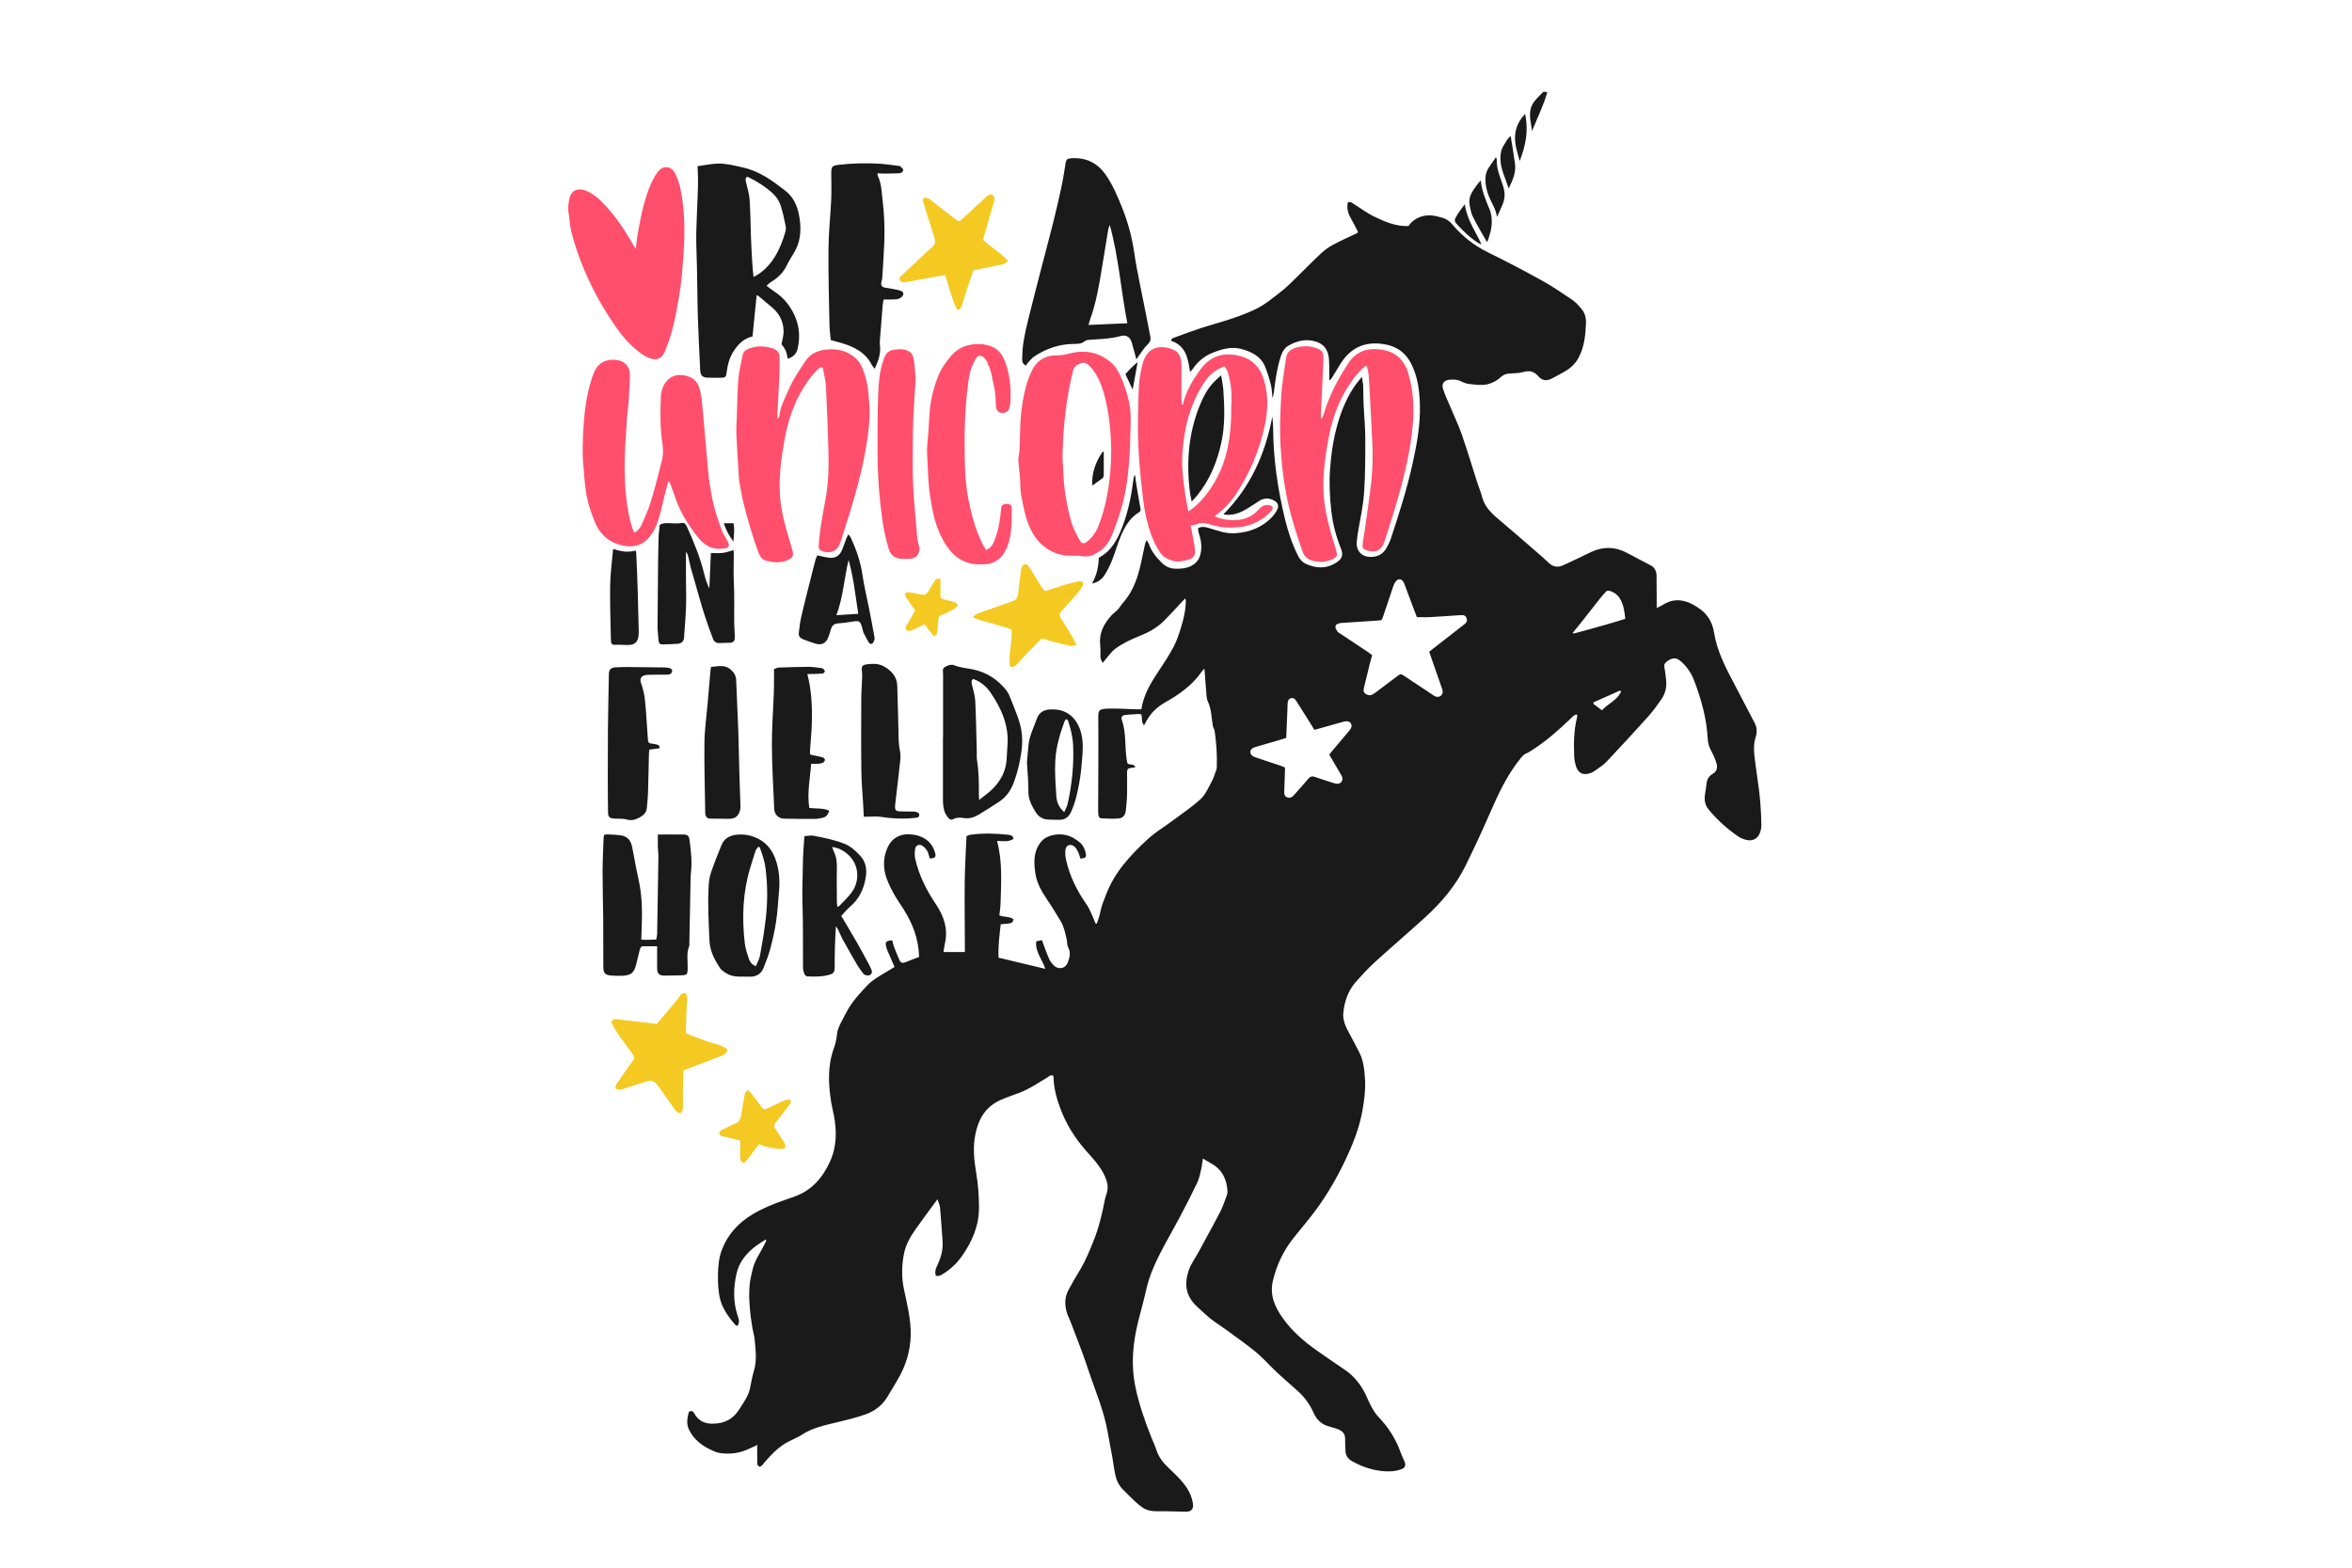
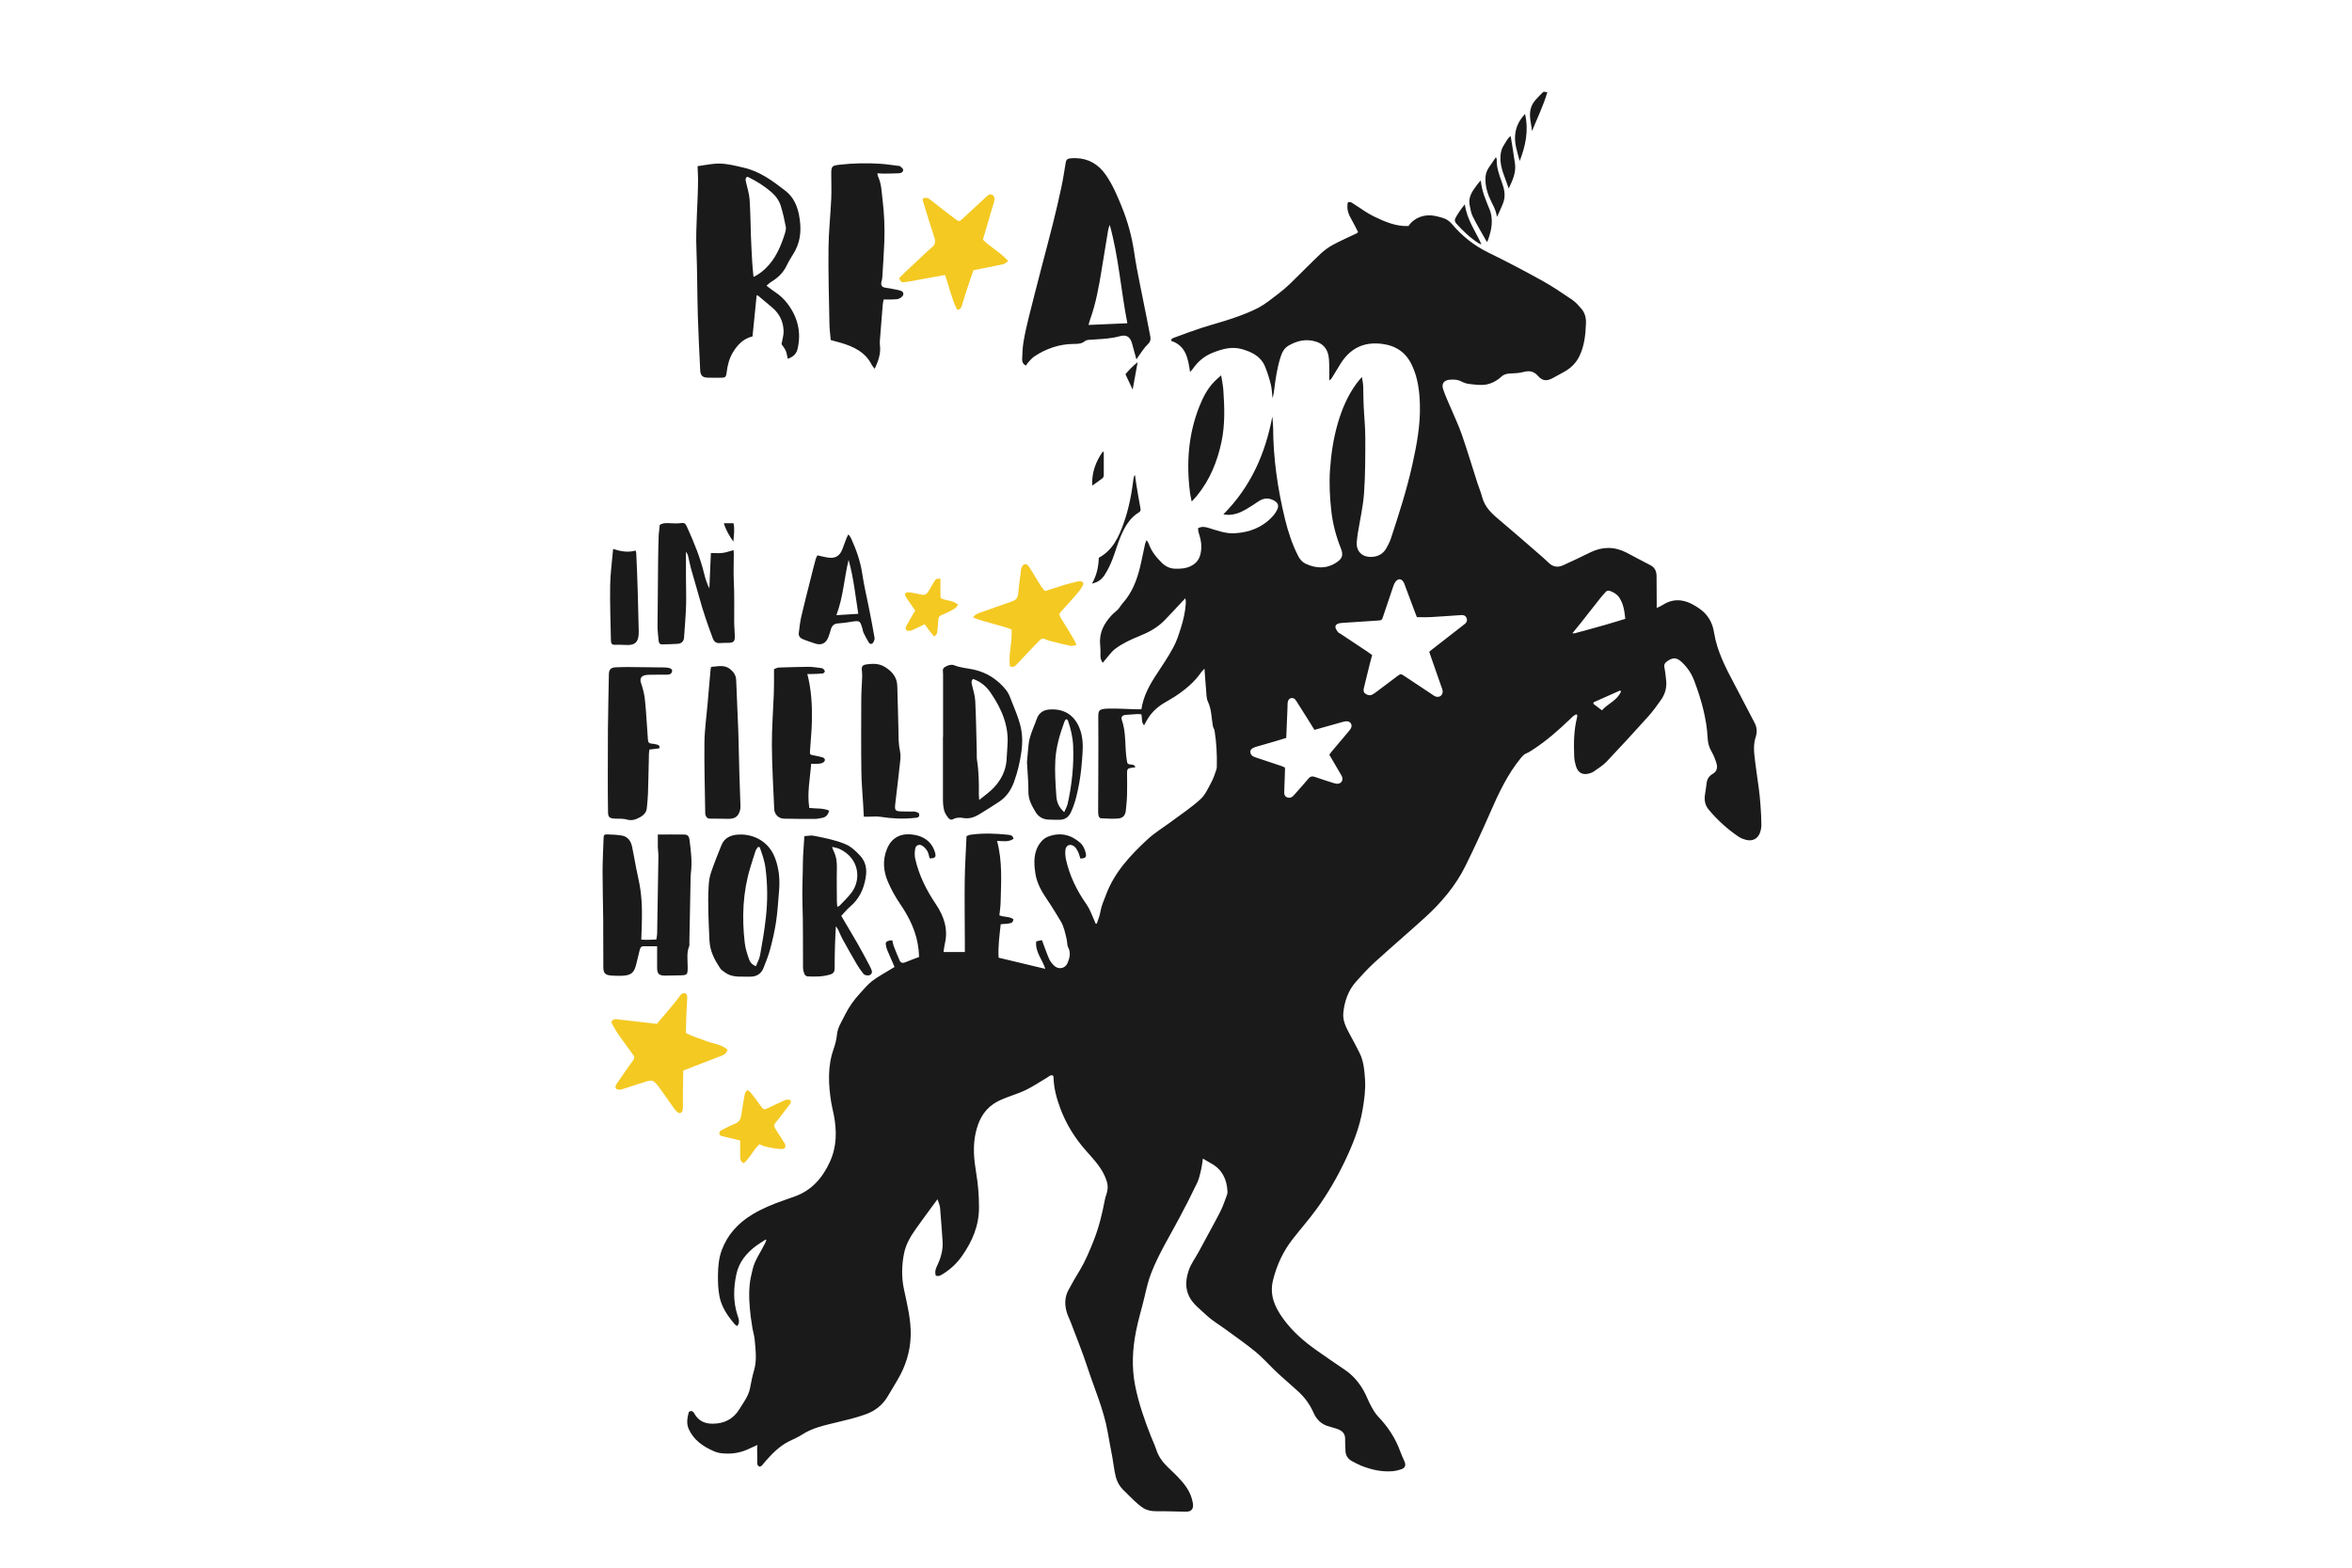
<svg xmlns="http://www.w3.org/2000/svg" id="svg18288" version="1.1" viewBox="0 0 396.875 264.583" height="1000" width="1500">
  <defs id="defs18282" />
  <g transform="translate(0,-32.417)" id="layer1">
    <path id="path13187" d="m 260.636,47.909 c -0.089,0 -0.205,10e-5 -0.259,0.054 -0.814,0.841 -1.78,1.61 -2.084,2.799 -0.322,1.261 0.081,2.504 0.224,3.765 0.867,-2.155 1.904,-4.229 2.575,-6.537 -0.286,-0.054 -0.375,-0.081 -0.456,-0.081 z m -3.3,3.747 c -0.921,0.966 -1.466,2.048 -1.636,3.228 -0.242,1.61 0.313,3.148 0.734,4.704 0.975,-2.522 1.547,-5.088 0.903,-7.932 z m -2.423,3.729 c -0.581,0.385 -0.779,0.992 -1.127,1.484 -0.385,0.563 -0.554,1.198 -0.599,1.887 -0.125,1.932 0.778,3.586 1.395,5.473 0.68,-1.431 1.262,-2.719 1.056,-4.195 -0.206,-1.511 -0.465,-3.022 -0.724,-4.65 z m -2.486,3.55 c -0.447,0.644 -0.823,1.198 -1.199,1.752 -0.393,0.581 -0.573,1.207 -0.581,1.914 -0.015,1.037 0.215,2.003 0.591,2.951 0.447,1.145 1.207,2.173 1.35,3.479 0.367,-0.68 0.626,-1.386 0.939,-2.065 0.331,-0.733 0.43,-1.494 0.313,-2.263 -0.089,-0.554 -0.268,-1.099 -0.456,-1.627 -0.43,-1.207 -0.868,-2.406 -0.823,-3.721 0.01,-0.098 -0.062,-0.205 -0.134,-0.42 z m -70.929,0.169 c -0.301,0 -0.609,0 -0.926,0.039 -0.483,0.047 -0.671,0.277 -0.743,0.707 -0.232,1.377 -0.43,2.764 -0.724,4.123 -0.438,2.048 -0.912,4.087 -1.422,6.117 -0.617,2.486 -1.288,4.954 -1.932,7.44 -0.724,2.817 -1.466,5.643 -2.164,8.469 -0.34,1.359 -0.644,2.718 -0.877,4.095 -0.161,0.957 -0.197,1.941 -0.233,2.907 0,0.403 0.054,0.832 0.644,1.118 0.108,-0.161 0.206,-0.358 0.34,-0.501 0.348,-0.367 0.671,-0.778 1.082,-1.055 2.021,-1.332 4.239,-2.092 6.681,-2.102 0.662,0 1.288,-0.015 1.833,-0.465 0.152,-0.125 0.375,-0.197 0.572,-0.215 1.064,-0.089 2.138,-0.116 3.202,-0.232 0.715,-0.081 1.439,-0.197 2.137,-0.394 0.966,-0.268 1.61,-9.5e-5 1.958,0.939 0.089,0.214 0.134,0.447 0.197,0.67 0.197,0.715 0.394,1.431 0.635,2.308 0.197,-0.295 0.295,-0.465 0.421,-0.626 0.474,-0.644 0.894,-1.35 1.466,-1.887 0.438,-0.403 0.555,-0.796 0.466,-1.315 -0.197,-1.073 -0.411,-2.146 -0.626,-3.22 -0.385,-1.914 -0.77,-3.827 -1.154,-5.741 -0.358,-1.771 -0.697,-3.532 -0.956,-5.321 -0.385,-2.638 -1.1,-5.213 -2.102,-7.682 -0.76,-1.869 -1.547,-3.729 -2.71,-5.392 -1.275,-1.808 -2.962,-2.739 -5.065,-2.782 z m -36.403,0.881 c -1.16,0.022 -2.321,0.104 -3.479,0.238 -1.207,0.143 -1.35,0.259 -1.35,1.493 0,1.404 0.054,2.808 0,4.203 -0.125,2.79 -0.438,5.58 -0.465,8.379 -0.047,4.284 0.081,8.576 0.161,12.869 0.015,0.885 0.143,1.762 0.214,2.638 0.608,0.161 1.163,0.304 1.699,0.466 2.182,0.644 4.158,1.573 5.24,3.755 0.116,0.214 0.304,0.395 0.491,0.627 0.608,-1.341 1.065,-2.602 0.868,-4.015 -0.039,-0.268 -0.01,-0.537 0,-0.805 0.152,-1.985 0.313,-3.979 0.474,-5.965 0.015,-0.286 0.098,-0.573 0.161,-0.904 h 1.01 c 0.42,-0.01 0.84,-1.03e-4 1.252,-0.054 0.51,-0.071 1.029,-0.5 1.056,-0.831 0.039,-0.375 -0.215,-0.582 -0.957,-0.734 -0.662,-0.143 -1.332,-0.25 -2.003,-0.357 -0.671,-0.108 -0.867,-0.367 -0.733,-1.029 0.047,-0.206 0.126,-0.403 0.134,-0.608 0.125,-2.021 0.277,-4.042 0.35,-6.063 0.081,-2.388 -1.8e-4,-4.767 -0.295,-7.136 -0.169,-1.35 -0.17,-2.719 -0.778,-3.988 -0.062,-0.125 -0.054,-0.277 -0.098,-0.5 0.402,0.015 0.76,0.054 1.109,0.054 0.868,-0.01 1.735,-0.015 2.594,-0.063 0.358,-0.015 0.688,-0.25 0.644,-0.599 -0.022,-0.224 -0.349,-0.42 -0.554,-0.608 -0.053,-0.047 -0.17,-0.022 -0.259,-0.039 -1.002,-0.116 -2.003,-0.287 -3.005,-0.35 -1.158,-0.076 -2.318,-0.103 -3.479,-0.076 z m -23.893,0.039 c -0.208,0 -0.417,0.015 -0.627,0.029 -0.966,0.09 -1.931,0.277 -2.87,0.411 0.022,0.76 0.072,1.404 0.081,2.048 0.01,4.024 -0.43,8.03 -0.268,12.054 0.144,3.72 0.125,7.449 0.232,11.169 0.089,3.067 0.26,6.126 0.403,9.193 0.039,0.814 0.375,1.189 1.18,1.225 0.742,0.039 1.493,0.01 2.235,0.019 0.832,0 0.957,-0.099 1.056,-0.957 0.134,-1.163 0.429,-2.289 1.028,-3.299 0.778,-1.306 1.798,-2.37 3.327,-2.719 0.232,-2.343 0.465,-4.632 0.697,-6.957 0.143,0.053 0.232,0.062 0.294,0.116 0.796,0.662 1.592,1.332 2.379,2.003 1.216,1.037 1.833,2.388 1.878,3.953 0.015,0.706 -0.223,1.421 -0.357,2.181 0.778,1.082 0.778,1.082 1.056,2.478 0.841,-0.295 1.439,-0.76 1.654,-1.663 0.653,-2.781 0.047,-5.285 -1.636,-7.566 -0.626,-0.85 -1.378,-1.538 -2.263,-2.111 -0.456,-0.295 -0.885,-0.653 -1.341,-0.993 0.313,-0.259 0.518,-0.483 0.769,-0.635 1.172,-0.698 2.093,-1.6 2.683,-2.861 0.411,-0.885 1.002,-1.682 1.449,-2.549 0.966,-1.887 0.966,-3.89 0.581,-5.902 -0.304,-1.583 -0.966,-3.041 -2.254,-4.042 -2.146,-1.672 -4.337,-3.309 -7.083,-3.935 -1.416,-0.328 -2.825,-0.705 -4.282,-0.692 z m 4.989,2.249 c 1.449,0.697 2.808,1.547 4.025,2.611 0.733,0.644 1.278,1.431 1.555,2.352 0.34,1.136 0.608,2.298 0.823,3.46 0.071,0.375 -0.054,0.823 -0.179,1.217 -0.68,2.146 -1.557,4.185 -3.211,5.786 -0.572,0.545 -1.189,1.046 -2.056,1.457 -0.089,-0.983 -0.179,-1.779 -0.224,-2.566 -0.081,-1.458 -0.161,-2.907 -0.214,-4.364 -0.071,-2.057 -0.081,-4.104 -0.224,-6.152 -0.062,-0.939 -0.367,-1.851 -0.572,-2.781 -0.071,-0.348 -0.224,-0.689 0.08,-0.984 0.089,-0.015 0.152,-0.053 0.197,-0.039 z m 123.678,0.599 c -0.268,0.304 -0.446,0.474 -0.59,0.68 -0.751,1.028 -1.565,2.038 -1.297,3.442 0.125,0.662 0.233,1.368 0.528,1.958 0.715,1.431 1.537,2.799 2.324,4.195 0,0.022 0.053,0.022 0.143,0.062 0.438,-1.163 0.779,-2.343 0.743,-3.595 -0.022,-0.581 -0.108,-1.198 -0.322,-1.735 -0.635,-1.583 -1.36,-3.139 -1.529,-5.008 z m -22.129,3.636 c -0.098,9.86e-4 -0.202,0.022 -0.316,0.084 -0.188,0.93 0.015,1.789 0.492,2.611 0.447,0.787 0.84,1.601 1.252,2.387 -0.143,0.116 -0.196,0.188 -0.277,0.224 -1.323,0.635 -2.665,1.216 -3.953,1.914 -0.742,0.403 -1.457,0.912 -2.075,1.493 -1.753,1.654 -3.425,3.389 -5.16,5.07 -0.662,0.635 -1.368,1.234 -2.102,1.789 -1.055,0.796 -2.083,1.654 -3.246,2.271 -1.341,0.706 -2.782,1.243 -4.221,1.744 -1.779,0.617 -3.613,1.091 -5.41,1.672 -1.485,0.483 -2.951,1.029 -4.418,1.574 -0.277,0.108 -0.644,0.152 -0.716,0.59 2.513,0.814 2.889,2.97 3.22,5.268 0.224,-0.259 0.375,-0.393 0.483,-0.554 0.85,-1.234 1.949,-2.147 3.353,-2.701 1.583,-0.626 3.202,-1.091 4.901,-0.608 1.663,0.474 3.192,1.207 3.908,2.924 0.403,0.975 0.724,2.004 0.983,3.041 0.188,0.742 0.197,1.529 0.287,2.298 0.17,-0.492 0.231,-0.984 0.294,-1.476 0.224,-1.86 0.51,-3.712 1.083,-5.509 0.241,-0.76 0.625,-1.458 1.314,-1.86 1.44,-0.832 2.969,-1.198 4.624,-0.688 1.136,0.348 1.833,1.1 2.092,2.227 0.134,0.572 0.144,1.181 0.161,1.771 0.022,0.849 0,1.69 0,2.54 0.259,-0.125 0.375,-0.287 0.473,-0.448 0.483,-0.787 0.948,-1.583 1.439,-2.361 1.636,-2.602 3.944,-3.747 7.038,-3.336 2.334,0.304 3.989,1.448 4.99,3.558 1.011,2.11 1.297,4.392 1.36,6.69 0.098,3.443 -0.536,6.814 -1.279,10.159 -0.939,4.221 -2.263,8.334 -3.613,12.43 -0.197,0.581 -0.483,1.153 -0.796,1.69 -0.43,0.733 -1.073,1.207 -1.914,1.359 -1.887,0.348 -3.202,-0.715 -3.05,-2.459 0.047,-0.438 0.081,-0.885 0.152,-1.323 0.366,-2.298 0.904,-4.57 1.073,-6.877 0.223,-3.121 0.214,-6.251 0.214,-9.381 0,-1.815 -0.197,-3.622 -0.278,-5.437 -0.047,-1.046 -0.053,-2.083 -0.071,-3.13 0,-0.519 -0.125,-1.011 -0.224,-1.709 -0.403,0.492 -0.679,0.796 -0.92,1.127 -1.484,2.021 -2.442,4.292 -3.14,6.68 -0.751,2.575 -1.144,5.223 -1.323,7.905 -0.152,2.271 -0.039,4.516 0.206,6.77 0.232,2.236 0.805,4.391 1.636,6.474 0.438,1.1 0.232,1.718 -0.751,2.361 -1.681,1.109 -3.425,1.029 -5.186,0.224 -0.59,-0.277 -0.984,-0.743 -1.28,-1.324 -1.011,-1.976 -1.69,-4.069 -2.218,-6.215 -1.234,-5.079 -1.985,-10.221 -2.003,-15.462 -0.01,-0.617 -0.089,-1.234 -0.134,-1.851 -1.18,6.287 -3.658,11.876 -8.264,16.508 0.259,0.039 0.376,0.064 0.492,0.071 1.207,0.089 2.289,-0.313 3.309,-0.904 0.751,-0.429 1.458,-0.921 2.182,-1.395 0.858,-0.563 1.735,-0.582 2.611,-0.08 0.644,0.375 0.805,0.85 0.492,1.512 -0.206,0.42 -0.483,0.831 -0.805,1.171 -1.708,1.851 -3.899,2.674 -6.368,2.817 -1.52,0.09 -2.933,-0.457 -4.355,-0.886 -0.617,-0.187 -1.18,-0.322 -1.841,0.047 0.039,0.232 0.047,0.492 0.116,0.733 0.269,0.85 0.492,1.69 0.446,2.594 -0.071,1.341 -0.446,2.414 -1.797,3.067 -0.832,0.402 -1.646,0.437 -2.504,0.429 -0.903,0 -1.681,-0.34 -2.325,-0.966 -0.957,-0.93 -1.797,-1.958 -2.245,-3.255 -0.062,-0.179 -0.197,-0.34 -0.357,-0.608 -0.116,0.287 -0.214,0.456 -0.259,0.644 -0.313,1.386 -0.564,2.79 -0.913,4.168 -0.537,2.128 -1.35,4.14 -2.844,5.812 -0.295,0.331 -0.51,0.734 -0.805,1.056 -0.322,0.348 -0.724,0.617 -1.046,0.966 -1.297,1.386 -2.156,2.951 -1.977,4.937 0.054,0.626 0.081,1.252 0.054,1.878 -0.015,0.465 0.098,0.841 0.385,1.261 0.125,-0.161 0.206,-0.277 0.304,-0.385 0.608,-0.68 1.126,-1.494 1.851,-2.022 1.207,-0.894 2.585,-1.538 3.989,-2.102 1.574,-0.626 3.058,-1.422 4.257,-2.647 0.984,-0.993 1.923,-2.039 2.88,-3.059 0.214,-0.232 0.429,-0.456 0.643,-0.68 0.125,0.385 0.108,0.698 0.081,1.011 -0.098,1.35 -0.411,2.674 -0.813,3.962 -0.348,1.118 -0.716,2.262 -1.27,3.282 -0.823,1.529 -1.788,2.987 -2.754,4.436 -1.225,1.842 -2.298,3.747 -2.647,6.036 h -0.921 c -1.547,-0.047 -3.094,-0.152 -4.641,-0.116 -1.708,0.039 -1.717,0.339 -1.709,1.654 0.039,5.187 -0.01,10.374 -0.022,15.561 0,0.295 0,0.599 0.064,0.885 0.047,0.17 0.241,0.402 0.375,0.411 0.984,0.047 1.968,0.117 2.943,0.039 0.841,-0.071 1.225,-0.581 1.296,-1.431 0.081,-0.859 0.179,-1.717 0.197,-2.576 0.039,-1.252 0,-2.503 0,-3.755 0,-0.537 0.125,-0.698 0.644,-0.778 0.241,-0.039 0.492,-0.062 0.751,-0.098 -0.134,-0.438 -0.403,-0.429 -0.671,-0.466 -0.68,-0.089 -0.662,-0.089 -0.778,-0.796 -0.358,-2.245 -0.054,-4.578 -0.84,-6.787 -0.17,-0.465 0.142,-0.76 0.679,-0.805 0.653,-0.054 1.306,-0.098 1.958,-0.134 0.224,-0.015 0.456,0.022 0.662,0.039 0.197,0.635 -0.053,1.306 0.465,1.852 0.17,-0.304 0.313,-0.555 0.456,-0.814 0.697,-1.252 1.69,-2.209 2.915,-2.942 0.608,-0.367 1.235,-0.707 1.825,-1.091 1.717,-1.127 3.291,-2.414 4.471,-4.131 0.143,-0.197 0.331,-0.358 0.527,-0.581 0.098,1.297 0.171,2.477 0.277,3.658 0.053,0.635 0.039,1.333 0.294,1.887 0.304,0.662 0.465,1.324 0.564,2.03 0.098,0.697 0.161,1.404 0.277,2.092 0.047,0.277 0.25,0.537 0.294,0.814 0.313,2.003 0.43,4.024 0.376,6.054 -0.01,0.179 -0.015,0.366 -0.081,0.527 -0.25,0.689 -0.455,1.404 -0.804,2.039 -0.545,1.011 -1.029,2.155 -1.842,2.907 -1.485,1.368 -3.193,2.495 -4.821,3.711 -1.386,1.037 -2.906,1.941 -4.167,3.113 -2.897,2.692 -5.59,5.562 -7.003,9.389 -0.348,0.93 -0.769,1.824 -0.93,2.826 -0.108,0.68 -0.394,1.323 -0.6,1.976 -0.071,0.007 -0.133,0.018 -0.196,0.022 -0.108,-0.251 -0.197,-0.51 -0.313,-0.751 -0.385,-0.832 -0.68,-1.725 -1.199,-2.467 -1.646,-2.334 -2.879,-4.829 -3.496,-7.619 -0.106,-0.51 -0.152,-1.065 -0.098,-1.583 0.089,-0.841 0.813,-1.136 1.484,-0.626 0.287,0.214 0.492,0.581 0.653,0.912 0.179,0.367 0.269,0.769 0.385,1.136 0.902,-0.022 1.073,-0.241 0.894,-0.983 -0.161,-0.653 -0.43,-1.252 -0.93,-1.69 -1.583,-1.368 -3.372,-1.789 -5.375,-1.037 -0.545,0.206 -0.965,0.554 -1.314,1.01 -1.216,1.565 -1.127,3.407 -0.867,5.178 0.224,1.601 1.028,3.04 1.949,4.391 0.814,1.189 1.557,2.433 2.308,3.667 0.581,0.948 0.769,2.02 1.028,3.076 0.116,0.456 0.047,0.975 0.25,1.369 0.483,0.921 0.259,1.789 -0.091,2.638 -0.403,0.984 -1.574,1.189 -2.334,0.411 -0.331,-0.331 -0.635,-0.725 -0.814,-1.154 -0.43,-1.002 -0.779,-2.029 -1.181,-3.103 -0.232,0.053 -0.572,0.125 -0.966,0.205 -0.214,1.798 1.055,3.076 1.529,4.641 -2.656,-0.635 -5.222,-1.252 -7.879,-1.887 -0.108,-1.869 0.152,-3.764 0.357,-5.642 1.976,-0.152 1.976,-0.152 2.155,-0.832 -0.662,-0.528 -1.53,-0.322 -2.379,-0.67 0.071,-0.698 0.188,-1.431 0.206,-2.155 0.09,-3.461 0.331,-6.939 -0.599,-10.409 0.957,0.022 1.932,0.242 2.781,-0.35 -0.098,-0.599 -0.555,-0.644 -0.948,-0.689 -2.11,-0.224 -4.221,-0.295 -6.331,0 -0.25,0.039 -0.483,0.17 -0.653,0.233 -0.108,2.593 -0.277,5.097 -0.304,7.592 -0.047,3.488 0.018,6.975 0.022,10.463 v 1.502 h -3.595 c 0.071,-0.51 0.108,-0.948 0.214,-1.377 0.599,-2.468 -0.152,-4.678 -1.493,-6.663 -1.61,-2.388 -2.871,-4.9 -3.505,-7.709 -0.116,-0.537 -0.098,-1.135 0,-1.681 0.098,-0.581 0.653,-0.823 1.163,-0.528 0.358,0.215 0.679,0.572 0.885,0.93 0.215,0.367 0.269,0.822 0.394,1.225 0.93,0.004 1.136,-0.214 0.894,-1.019 -0.098,-0.34 -0.233,-0.671 -0.411,-0.975 -0.68,-1.163 -1.806,-1.753 -3.04,-1.976 -1.923,-0.34 -3.747,0.16 -4.65,2.378 -0.778,1.905 -0.599,3.819 0.206,5.643 0.545,1.252 1.216,2.46 1.984,3.586 1.628,2.379 2.844,4.883 3.148,7.78 0.047,0.411 0.054,0.822 0.081,1.225 -0.832,0.322 -1.592,0.581 -2.325,0.894 -0.447,0.188 -0.769,0.116 -0.957,-0.313 -0.358,-0.814 -0.698,-1.637 -1.011,-2.468 -0.108,-0.295 -0.143,-0.617 -0.214,-0.912 -0.232,0.004 -0.348,3e-5 -0.464,0.022 -0.616,0.143 -0.742,0.321 -0.608,0.93 0.047,0.232 0.116,0.465 0.206,0.68 0.393,0.93 0.805,1.851 1.234,2.853 -0.241,0.143 -0.518,0.305 -0.787,0.475 -1.01,0.626 -2.066,1.189 -3.005,1.905 -0.742,0.581 -1.359,1.332 -2.003,2.03 -1.037,1.118 -1.923,2.352 -2.594,3.729 -0.51,1.055 -1.207,2.048 -1.323,3.237 -0.081,0.867 -0.295,1.69 -0.581,2.504 -1.037,2.96 -0.868,5.965 -0.394,8.987 0.116,0.724 0.313,1.432 0.448,2.147 0.51,2.683 0.5,5.312 -0.671,7.869 -1.243,2.71 -3.049,4.811 -5.928,5.848 -0.59,0.214 -1.181,0.42 -1.771,0.626 -1.887,0.653 -3.729,1.404 -5.446,2.451 -2.334,1.422 -4.096,3.336 -5.08,5.92 -0.519,1.359 -0.634,2.79 -0.661,4.212 -0.015,1.207 0.022,2.45 0.25,3.639 0.34,1.833 1.405,3.345 2.603,4.749 0.108,0.125 0.277,0.187 0.402,0.277 0.519,-0.671 0.214,-1.288 0.015,-1.905 -0.724,-2.271 -0.652,-4.57 -0.161,-6.859 0.438,-2.048 1.708,-3.568 3.353,-4.793 0.51,-0.375 1.064,-0.697 1.601,-1.055 0.062,0.125 0.098,0.152 0.089,0.169 -0.071,0.161 -0.134,0.322 -0.214,0.483 -0.715,1.485 -1.744,2.826 -2.111,4.471 -0.179,0.76 -0.367,1.529 -0.456,2.307 -0.214,1.905 -0.062,3.81 0.17,5.705 0.081,0.644 0.179,1.27 0.286,1.905 0.117,0.626 0.313,1.243 0.367,1.878 0.152,1.735 0.403,3.47 -0.116,5.205 -0.286,0.975 -0.474,1.976 -0.671,2.977 -0.268,1.35 -1.1,2.406 -1.788,3.532 -1.037,1.69 -2.566,2.46 -4.543,2.46 -1.306,0 -2.308,-0.465 -2.987,-1.583 -0.089,-0.152 -0.179,-0.322 -0.304,-0.438 -0.215,-0.206 -0.671,-0.116 -0.742,0.17 -0.214,0.912 -0.395,1.807 0.022,2.746 0.841,1.86 2.37,2.915 4.141,3.702 0.42,0.188 0.886,0.331 1.342,0.384 1.529,0.179 3.023,0 4.444,-0.635 0.536,-0.241 1.064,-0.483 1.672,-0.76 h 9.9e-4 c -0.022,0.215 -0.054,0.357 -0.054,0.429 0,0.921 0,1.842 0.022,2.764 0,0.161 0.179,0.375 0.332,0.456 0.098,0.047 0.331,-0.062 0.446,-0.17 0.179,-0.161 0.287,-0.375 0.448,-0.554 1.225,-1.386 2.477,-2.727 4.176,-3.559 0.715,-0.349 1.457,-0.662 2.119,-1.091 1.771,-1.163 3.81,-1.583 5.796,-2.066 1.69,-0.411 3.389,-0.796 5.016,-1.395 1.467,-0.537 2.701,-1.458 3.55,-2.808 0.608,-0.975 1.181,-1.976 1.771,-2.969 1.377,-2.307 2.164,-4.802 2.235,-7.494 0.071,-2.656 -0.59,-5.232 -1.136,-7.807 -0.43,-2.039 -0.393,-4.069 0.022,-6.108 0.313,-1.484 1.047,-2.763 1.905,-3.979 0.858,-1.216 1.735,-2.406 2.611,-3.604 0.348,-0.483 0.706,-0.966 1.117,-1.512 0.179,0.581 0.403,1.011 0.439,1.458 0.17,1.869 0.277,3.738 0.421,5.607 0.116,1.547 -0.331,2.952 -0.993,4.32 -0.242,0.501 -0.322,0.992 -0.152,1.511 0.492,0.161 0.832,-0.053 1.199,-0.277 1.279,-0.796 2.351,-1.798 3.219,-3.032 1.744,-2.486 2.898,-5.151 2.871,-8.263 0,-1.941 -0.153,-3.855 -0.474,-5.769 -0.367,-2.209 -0.59,-4.426 -0.107,-6.653 0.438,-2.021 1.261,-3.783 3.023,-4.99 0.787,-0.537 1.663,-0.876 2.548,-1.207 1.055,-0.393 2.129,-0.742 3.13,-1.252 1.181,-0.599 2.289,-1.351 3.434,-2.022 0.286,-0.171 0.536,-0.51 0.974,-0.268 0.015,0.098 0.054,0.215 0.054,0.331 0.047,1.78 0.51,3.46 1.127,5.133 0.984,2.674 2.45,5.026 4.328,7.154 1.404,1.592 2.906,3.121 3.541,5.249 0.17,0.581 0.171,1.1 0.054,1.646 -0.098,0.483 -0.304,0.939 -0.394,1.422 -0.456,2.388 -1.019,4.731 -1.932,6.993 -0.662,1.646 -1.323,3.273 -2.235,4.794 -0.689,1.136 -1.359,2.28 -1.985,3.452 -0.706,1.333 -0.644,2.728 -0.152,4.114 0.161,0.438 0.384,0.858 0.545,1.296 0.957,2.549 1.994,5.079 2.835,7.664 1.18,3.604 2.737,7.101 3.399,10.866 0.25,1.44 0.536,2.871 0.796,4.301 0.188,1.064 0.295,2.137 0.554,3.183 0.224,0.921 0.689,1.753 1.404,2.414 0.599,0.563 1.154,1.181 1.762,1.736 0.474,0.43 0.957,0.867 1.503,1.207 0.68,0.42 1.44,0.554 2.271,0.536 1.636,-0.022 3.281,0.064 4.918,0.081 0.93,0.01 1.324,-0.492 1.172,-1.422 -0.152,-0.948 -0.501,-1.816 -1.037,-2.62 -0.867,-1.306 -2.012,-2.351 -3.13,-3.416 -0.894,-0.858 -1.619,-1.797 -2.003,-2.996 -0.242,-0.76 -0.599,-1.485 -0.894,-2.227 -1.109,-2.808 -2.093,-5.643 -2.683,-8.621 -0.608,-3.094 -0.447,-6.162 0.161,-9.211 0.385,-1.941 0.975,-3.836 1.431,-5.768 0.313,-1.35 0.618,-2.709 1.127,-4.006 1.279,-3.273 3.129,-6.251 4.766,-9.336 1.046,-1.959 2.057,-3.944 3.014,-5.947 0.322,-0.689 0.465,-1.467 0.644,-2.209 0.134,-0.59 0.197,-1.19 0.295,-1.825 0.51,0.304 0.957,0.582 1.413,0.832 1.824,1.011 2.611,2.629 2.727,4.641 0.015,0.206 0,0.43 -0.064,0.617 -0.375,0.993 -0.697,2.012 -1.18,2.942 -1.154,2.236 -2.387,4.417 -3.568,6.635 -0.59,1.118 -1.386,2.12 -1.771,3.354 -0.456,1.449 -0.573,2.861 0.134,4.274 0.662,1.306 1.852,2.146 2.871,3.112 1.002,0.948 2.227,1.663 3.353,2.486 1.636,1.207 3.318,2.37 4.9,3.658 1.1,0.894 2.048,1.958 3.067,2.951 0.277,0.277 0.555,0.546 0.841,0.805 1.127,1.011 2.271,2.012 3.389,3.031 1.109,1.011 1.959,2.209 2.567,3.586 0.456,1.037 1.207,1.825 2.316,2.209 0.501,0.17 1.011,0.277 1.512,0.446 0.751,0.25 1.538,0.644 1.493,1.815 -0.022,0.599 0.053,1.189 0.047,1.788 0,0.859 0.358,1.475 1.091,1.878 0.492,0.259 0.984,0.537 1.493,0.743 1.708,0.697 3.479,1.109 5.34,0.966 0.528,-0.047 1.064,-0.171 1.556,-0.35 0.608,-0.224 0.751,-0.671 0.5,-1.261 -0.232,-0.546 -0.501,-1.082 -0.697,-1.636 -0.805,-2.28 -2.101,-4.239 -3.765,-5.983 -0.501,-0.528 -0.876,-1.189 -1.225,-1.833 -0.447,-0.832 -0.769,-1.735 -1.234,-2.557 -0.805,-1.413 -1.842,-2.62 -3.21,-3.532 -1.574,-1.055 -3.131,-2.137 -4.687,-3.228 -2.173,-1.529 -4.158,-3.256 -5.714,-5.429 -1.395,-1.941 -2.28,-3.961 -1.663,-6.447 0.635,-2.584 1.734,-4.91 3.371,-6.994 1.297,-1.654 2.683,-3.237 3.926,-4.936 1.887,-2.584 3.496,-5.356 4.873,-8.254 1.297,-2.736 2.415,-5.518 2.933,-8.531 0.295,-1.708 0.527,-3.408 0.42,-5.143 -0.108,-1.547 -0.224,-3.094 -0.939,-4.516 -0.537,-1.064 -1.091,-2.119 -1.663,-3.166 -0.608,-1.109 -1.189,-2.271 -1.064,-3.541 0.188,-1.949 0.814,-3.792 2.155,-5.294 0.993,-1.109 1.994,-2.218 3.094,-3.22 2.799,-2.549 5.678,-5.008 8.478,-7.548 2.799,-2.549 5.231,-5.401 6.913,-8.817 1.458,-2.96 2.844,-5.965 4.168,-8.997 1.404,-3.228 2.897,-6.403 5.151,-9.157 0.269,-0.322 0.518,-0.617 0.93,-0.787 0.438,-0.179 0.832,-0.456 1.234,-0.715 2.2,-1.44 4.168,-3.175 6.064,-4.99 0.358,-0.34 0.679,-0.733 1.171,-0.885 0.062,0.098 0.116,0.143 0.116,0.188 0,0.125 0,0.242 -0.039,0.358 -0.537,2.164 -0.564,4.364 -0.474,6.573 0.023,0.528 0.125,1.064 0.277,1.574 0.358,1.225 1.18,1.645 2.405,1.252 0.224,-0.071 0.457,-0.169 0.644,-0.304 0.724,-0.528 1.511,-0.993 2.119,-1.628 2.37,-2.504 4.713,-5.052 7.02,-7.618 0.796,-0.885 1.502,-1.852 2.181,-2.827 0.671,-0.948 0.993,-2.03 0.877,-3.21 -0.081,-0.742 -0.143,-1.484 -0.295,-2.208 -0.098,-0.483 0.022,-0.787 0.411,-1.064 0.993,-0.724 1.628,-0.725 2.54,0.134 0.921,0.867 1.619,1.905 2.066,3.094 1.189,3.157 2.111,6.385 2.281,9.783 0.039,0.778 0.25,1.502 0.653,2.2 0.349,0.608 0.617,1.279 0.823,1.958 0.224,0.742 0.09,1.405 -0.68,1.834 -0.644,0.367 -0.939,0.965 -1.002,1.699 -0.054,0.59 -0.161,1.171 -0.251,1.762 -0.144,0.921 0,1.771 0.608,2.513 1.475,1.78 3.175,3.318 5.08,4.606 0.385,0.259 0.859,0.421 1.315,0.537 0.984,0.25 1.878,-0.197 2.244,-1.136 0.17,-0.43 0.268,-0.921 0.268,-1.386 0,-1.136 -0.071,-2.263 -0.152,-3.389 -0.062,-0.921 -0.16,-1.842 -0.277,-2.754 -0.242,-1.86 -0.537,-3.711 -0.743,-5.571 -0.116,-1.028 -0.125,-2.066 0.206,-3.094 0.25,-0.769 0.25,-1.601 -0.134,-2.352 -1.145,-2.218 -2.298,-4.435 -3.469,-6.644 -1.467,-2.763 -2.916,-5.536 -3.416,-8.684 -0.259,-1.628 -0.993,-2.969 -2.352,-3.953 -1.744,-1.252 -3.935,-2.262 -6.358,-0.67 -0.259,0.17 -0.563,0.286 -0.966,0.483 v -1.019 c 0,-1.458 0,-2.924 -0.023,-4.381 -0.014,-0.769 -0.267,-1.431 -1.046,-1.825 -1.35,-0.68 -2.674,-1.422 -4.025,-2.119 -2.012,-1.037 -4.051,-1.046 -6.09,-0.047 -1.52,0.742 -3.05,1.484 -4.597,2.181 -0.85,0.385 -1.673,0.322 -2.397,-0.375 -0.644,-0.617 -1.323,-1.207 -1.994,-1.789 -2.048,-1.771 -4.087,-3.56 -6.161,-5.303 -1.341,-1.118 -2.639,-2.227 -3.113,-4.015 -0.206,-0.805 -0.536,-1.574 -0.796,-2.37 -0.876,-2.728 -1.699,-5.464 -2.629,-8.165 -0.51,-1.493 -1.198,-2.915 -1.806,-4.373 -0.474,-1.127 -1.01,-2.227 -1.377,-3.38 -0.286,-0.921 0.215,-1.502 1.19,-1.547 0.617,-0.039 1.234,-0.039 1.833,0.269 0.438,0.224 0.93,0.411 1.412,0.456 0.966,0.098 1.976,0.268 2.907,0.08 0.894,-0.179 1.779,-0.644 2.486,-1.306 0.385,-0.367 0.85,-0.501 1.377,-0.537 0.787,-0.054 1.61,-0.047 2.361,-0.259 0.984,-0.268 1.735,-0.152 2.441,0.644 0.796,0.903 1.502,0.939 2.602,0.331 0.572,-0.313 1.135,-0.626 1.708,-0.939 1.118,-0.599 2.03,-1.413 2.62,-2.567 0.921,-1.798 1.109,-3.747 1.18,-5.706 0.039,-0.867 -0.17,-1.735 -0.751,-2.414 -0.483,-0.563 -0.983,-1.145 -1.592,-1.556 -1.69,-1.145 -3.389,-2.298 -5.178,-3.282 -2.96,-1.637 -5.956,-3.211 -8.997,-4.695 -2.379,-1.163 -4.373,-2.763 -6.063,-4.757 -0.465,-0.545 -1.001,-0.922 -1.681,-1.1 -0.403,-0.108 -0.805,-0.223 -1.207,-0.304 -1.771,-0.367 -3.533,0.286 -4.48,1.708 -2.128,0.098 -4.033,-0.751 -5.893,-1.646 -1.163,-0.563 -2.209,-1.377 -3.318,-2.065 -0.235,-0.148 -0.465,-0.356 -0.757,-0.352 z m 19.437,0.389 c -0.706,0.876 -1.243,1.628 -1.655,2.468 -0.09,0.179 0.01,0.554 0.153,0.715 1.136,1.261 2.352,2.45 3.792,3.363 0.152,0.098 0.35,0.152 0.519,0.224 -0.993,-2.209 -2.459,-4.15 -2.808,-6.77 z m -59.917,3.469 c 1.52,5.518 1.878,11.053 2.969,16.607 -2.227,0.098 -4.328,0.197 -6.546,0.286 0.098,-0.367 0.152,-0.617 0.241,-0.858 1.002,-2.781 1.52,-5.679 1.985,-8.585 0.358,-2.236 0.724,-4.462 1.1,-6.689 0.039,-0.197 0.125,-0.385 0.251,-0.76 z m 4.704,23.179 c -0.867,0.688 -1.493,1.359 -2.056,2.03 0.42,0.903 0.813,1.744 1.216,2.594 0.268,-1.484 0.527,-2.951 0.84,-4.624 z m 14.094,2.218 c -0.456,0.412 -0.814,0.706 -1.136,1.037 -1.18,1.198 -1.922,2.665 -2.531,4.185 -1.878,4.704 -2.227,9.595 -1.592,14.577 0.053,0.438 0.161,0.858 0.286,1.502 0.42,-0.456 0.689,-0.733 0.93,-1.037 2.155,-2.647 3.389,-5.723 4.095,-9.023 0.617,-2.906 0.519,-5.857 0.313,-8.8 -0.054,-0.76 -0.224,-1.511 -0.367,-2.441 z m -19.986,12.877 c -1.172,1.69 -1.878,3.532 -1.771,5.732 0.635,-0.447 1.199,-0.823 1.726,-1.234 0.134,-0.098 0.224,-0.348 0.224,-0.527 0.015,-1.297 0,-2.603 0,-3.899 -0.062,-0.015 -0.124,-0.047 -0.186,-0.071 z m 5.445,3.952 c -0.171,0.188 -0.215,0.367 -0.241,0.554 -0.313,2.54 -0.778,5.053 -1.636,7.476 -0.841,2.379 -1.851,4.651 -4.23,5.929 -0.054,1.484 -0.313,2.88 -1.145,4.355 1.011,-0.206 1.655,-0.724 2.111,-1.422 0.501,-0.787 0.93,-1.646 1.279,-2.522 0.545,-1.377 0.921,-2.817 1.511,-4.168 0.671,-1.547 1.521,-3.022 3.059,-3.935 0.268,-0.161 0.259,-0.403 0.205,-0.697 -0.242,-1.279 -0.456,-2.575 -0.67,-3.863 -0.098,-0.563 -0.161,-1.136 -0.241,-1.709 z m -76.368,8.088 c -0.133,-2e-4 -0.296,0.015 -0.504,0.042 -0.367,0.054 -0.752,0.01 -1.127,0.015 -0.697,0 -1.422,-0.187 -2.191,0.26 h -9.9e-4 c -0.047,0.519 -0.125,1.091 -0.179,1.69 -0.047,1.422 -0.081,2.853 -0.098,4.284 -0.047,3.72 -0.079,7.44 -0.098,11.16 0,0.769 0.108,1.547 0.17,2.316 0.022,0.375 0.134,0.732 0.59,0.724 0.885,0 1.78,-0.047 2.674,-0.098 0.59,-0.039 0.992,-0.42 1.037,-1.01 0.134,-1.833 0.286,-3.667 0.348,-5.509 0.047,-1.583 -0.018,-3.157 -0.022,-4.74 v -4.257 c 0.224,0.25 0.322,0.519 0.385,0.796 0.161,0.68 0.287,1.377 0.474,2.048 0.438,1.574 0.921,3.139 1.35,4.713 0.653,2.406 1.457,4.749 2.334,7.074 0.197,0.51 0.555,0.813 1.154,0.76 0.474,-0.047 0.956,-0.022 1.43,-0.039 0.885,0 1.126,-0.215 1.118,-1.1 -0.01,-0.832 -0.107,-1.663 -0.107,-2.494 0,-2.263 0.047,-4.516 -0.064,-6.779 -0.07,-1.547 0,-3.103 0,-4.651 0,-0.224 -0.022,-0.447 -0.039,-0.626 -0.671,0.179 -1.252,0.403 -1.851,0.475 -0.644,0.081 -1.288,0.015 -1.977,0.015 -0.09,2.021 -0.17,3.997 -0.259,5.974 -0.403,-0.805 -0.671,-1.637 -0.877,-2.478 -0.662,-2.719 -1.708,-5.285 -2.861,-7.825 -0.269,-0.59 -0.402,-0.747 -0.802,-0.748 z m 6.99,0.039 c 0.367,1.225 0.956,2.173 1.609,3.112 0.071,-1.028 0.259,-2.039 0.022,-3.112 z m 21.015,1.878 c -0.143,0.295 -0.25,0.465 -0.321,0.653 -0.242,0.635 -0.465,1.269 -0.707,1.895 -0.393,1.028 -1.127,1.52 -2.182,1.404 -0.671,-0.071 -1.333,-0.259 -2.012,-0.402 -0.098,0.206 -0.232,0.403 -0.286,0.608 -0.322,1.189 -0.617,2.37 -0.912,3.559 -0.51,2.039 -1.047,4.069 -1.512,6.108 -0.214,0.939 -0.33,1.896 -0.438,2.853 -0.054,0.528 0.286,0.876 0.769,1.055 0.671,0.251 1.341,0.492 2.021,0.707 1.037,0.331 1.798,-0.047 2.2,-1.073 0.17,-0.447 0.304,-0.903 0.439,-1.359 0.179,-0.617 0.555,-0.939 1.217,-0.975 0.715,-0.047 1.422,-0.143 2.128,-0.259 1.547,-0.251 1.591,-0.232 2.011,1.323 0.047,0.179 0.064,0.367 0.144,0.519 0.277,0.554 0.554,1.109 0.885,1.636 0.197,0.313 0.545,0.321 0.724,0.039 0.143,-0.232 0.295,-0.563 0.25,-0.814 -0.286,-1.69 -0.617,-3.371 -0.948,-5.053 -0.367,-1.878 -0.832,-3.756 -1.109,-5.652 -0.313,-2.173 -1.028,-4.194 -1.932,-6.161 -0.089,-0.197 -0.251,-0.358 -0.43,-0.608 z m -39.697,2.477 c -0.179,2.11 -0.473,4.114 -0.5,6.126 -0.054,3.058 0.071,6.126 0.125,9.184 0,0.125 0.01,0.242 0.022,0.358 0.047,0.349 0.206,0.51 0.59,0.501 0.59,-0.022 1.19,-0.018 1.78,0.022 1.69,0.134 2.343,-0.464 2.307,-2.28 -0.098,-4.4 -0.205,-8.8 -0.42,-13.191 0,-0.134 -0.064,-0.268 -0.108,-0.464 -1.288,0.385 -2.504,0.142 -3.801,-0.26 z m 39.733,1.834 c 0.841,2.978 1.144,6.018 1.636,9.103 -1.261,0.081 -2.405,0.152 -3.693,0.232 1.163,-3.085 1.315,-6.268 2.057,-9.335 z m 92.98,3.278 c 0.241,0 0.476,0.164 0.659,0.468 0.108,0.17 0.17,0.375 0.242,0.572 0.563,1.502 1.127,3.014 1.69,4.516 0.098,0.277 0.214,0.546 0.321,0.832 0.903,0 1.709,0.039 2.487,-0.018 1.547,-0.081 3.085,-0.205 4.632,-0.304 0.501,-0.022 1.055,-0.134 1.279,0.51 0.214,0.617 -0.241,0.912 -0.644,1.225 -1.762,1.368 -3.524,2.746 -5.286,4.114 -0.117,0.098 -0.224,0.188 -0.384,0.322 0.108,0.313 0.206,0.617 0.313,0.921 0.599,1.717 1.199,3.425 1.798,5.142 0.062,0.161 0.125,0.331 0.152,0.51 0.098,0.715 -0.501,1.217 -1.181,0.975 -0.25,-0.089 -0.464,-0.259 -0.688,-0.411 -1.511,-1.002 -3.022,-2.013 -4.534,-3.014 -0.68,-0.447 -0.68,-0.438 -1.324,0.047 -1.145,0.859 -2.28,1.717 -3.425,2.576 -0.206,0.161 -0.43,0.313 -0.662,0.447 -0.447,0.25 -0.876,0.134 -1.252,-0.144 -0.331,-0.25 -0.304,-0.617 -0.214,-0.983 0.322,-1.324 0.644,-2.656 0.975,-3.979 0.116,-0.483 0.259,-0.966 0.411,-1.529 -0.259,-0.197 -0.51,-0.385 -0.778,-0.564 -1.511,-1.011 -3.023,-2.012 -4.534,-3.013 -0.17,-0.117 -0.393,-0.196 -0.5,-0.357 -0.179,-0.25 -0.392,-0.555 -0.384,-0.832 0,-0.403 0.403,-0.554 0.769,-0.626 0.116,-0.022 0.241,-0.022 0.358,-0.039 1.985,-0.134 3.98,-0.268 5.965,-0.393 0.751,-0.054 0.742,-0.047 0.974,-0.76 0.563,-1.69 1.127,-3.38 1.709,-5.07 0.081,-0.25 0.206,-0.501 0.358,-0.716 0.21,-0.29 0.458,-0.431 0.7,-0.424 z m 35.313,1.925 c 0.072,0 0.147,0.022 0.223,0.055 0.617,0.232 1.163,0.554 1.547,1.136 0.698,1.064 0.859,2.254 0.993,3.559 -1.154,0.348 -2.281,0.706 -3.416,1.028 -1.69,0.483 -3.38,0.94 -5.07,1.396 -0.134,0.039 -0.295,0.015 -0.438,0.015 0.456,-0.581 0.93,-1.145 1.395,-1.717 1.091,-1.377 2.165,-2.763 3.256,-4.141 0.295,-0.375 0.617,-0.724 0.93,-1.082 0.168,-0.194 0.365,-0.273 0.582,-0.252 z m -124.056,12.344 c -0.392,0 -0.789,0.029 -1.188,0.088 -0.76,0.108 -0.894,0.385 -0.796,1.145 0.039,0.331 0.047,0.662 0.039,0.983 -0.047,1.252 -0.143,2.495 -0.151,3.747 -0.015,4.042 -0.039,8.093 0.015,12.145 0.015,1.869 0.196,3.738 0.304,5.607 0.039,0.635 0.064,1.279 0.108,2.084 h 0.777 c 0.68,0 1.377,-0.081 2.048,0.022 1.923,0.304 3.845,0.393 5.777,0.179 0.331,-0.039 0.715,-0.015 0.751,-0.446 0.047,-0.483 -0.403,-0.519 -0.734,-0.608 -0.169,-0.047 -0.358,-0.015 -0.537,-0.015 -0.51,0 -1.01,0 -1.52,-0.018 -1.306,-0.015 -1.395,-0.124 -1.234,-1.457 0.268,-2.272 0.546,-4.544 0.787,-6.815 0.073,-0.617 0.126,-1.278 0,-1.868 -0.268,-1.18 -0.25,-2.352 -0.268,-3.542 -0.047,-2.495 -0.134,-4.99 -0.197,-7.485 -0.039,-1.484 -0.85,-2.442 -2.057,-3.202 -0.62,-0.392 -1.261,-0.531 -1.915,-0.544 z m 13.158,0.166 c -0.413,-0.01 -0.83,0.177 -1.192,0.404 -0.438,0.277 -0.26,0.76 -0.26,1.153 -0.015,3.541 0,7.083 0,10.624 v 9.9e-4 c 0,0 -0.018,2.9e-4 -0.022,0 0,3.506 -0.01,7.02 0,10.534 0,0.608 0.047,1.234 0.196,1.824 0.108,0.438 0.376,0.859 0.653,1.226 0.179,0.25 0.501,0.492 0.85,0.295 0.554,-0.313 1.153,-0.313 1.735,-0.206 0.966,0.169 1.815,-0.108 2.611,-0.572 1.118,-0.662 2.2,-1.386 3.3,-2.084 1.279,-0.805 2.102,-1.958 2.621,-3.363 0.617,-1.672 1.019,-3.38 1.27,-5.142 0.224,-1.592 0.189,-3.148 -0.232,-4.668 -0.348,-1.279 -0.868,-2.513 -1.36,-3.747 -0.269,-0.68 -0.51,-1.422 -0.957,-1.985 -1.422,-1.798 -3.273,-3.005 -5.526,-3.497 -1.091,-0.233 -2.209,-0.295 -3.273,-0.724 -0.134,-0.054 -0.271,-0.079 -0.408,-0.083 z m -38.95,0.207 c -0.541,9.9e-4 -1.094,0.113 -1.644,0.144 -0.047,0.197 -0.071,0.314 -0.089,0.43 -0.169,1.95 -0.34,3.898 -0.51,5.857 -0.188,2.164 -0.501,4.329 -0.527,6.493 -0.047,3.926 0.08,7.86 0.134,11.786 0,0.144 6.5e-4,0.304 0.047,0.439 0.125,0.348 0.313,0.607 0.76,0.599 1.037,-0.01 2.084,0.039 3.121,0.039 1.082,-0.01 1.619,-0.376 1.923,-1.369 0.098,-0.304 0.098,-0.652 0.089,-0.974 -0.047,-1.753 -0.125,-3.506 -0.179,-5.259 -0.071,-2.379 -0.098,-4.758 -0.179,-7.136 -0.108,-2.88 -0.251,-5.759 -0.358,-8.647 -0.022,-0.805 -0.403,-1.386 -1.01,-1.878 -0.505,-0.411 -1.035,-0.521 -1.576,-0.52 z m 14.856,0.127 c -1.69,0.015 -3.389,0.071 -5.08,0.125 -0.224,0 -0.448,0.143 -0.805,0.259 l 0.001,9.8e-4 c 0,0.438 2.8e-4,0.823 0,1.217 0,1.019 -3.4e-4,2.03 -0.039,3.04 -0.108,2.853 -0.339,5.706 -0.321,8.558 0.015,3.604 0.242,7.199 0.394,10.794 0.039,0.93 0.742,1.618 1.654,1.636 1.753,0.039 3.514,0.047 5.267,0.039 0.385,0 0.76,-0.108 1.145,-0.169 0.671,-0.108 1.019,-0.527 1.207,-1.225 -1.073,-0.474 -2.226,-0.313 -3.353,-0.456 -0.403,-2.522 0.134,-4.937 0.313,-7.449 0.474,0 0.858,0.015 1.234,-0.01 0.259,-0.015 0.536,-0.071 0.76,-0.188 0.161,-0.089 0.34,-0.313 0.331,-0.473 0,-0.143 -0.215,-0.357 -0.376,-0.411 -0.483,-0.152 -0.984,-0.232 -1.476,-0.331 -0.707,-0.134 -0.707,-0.134 -0.662,-0.859 0.108,-1.663 0.287,-3.327 0.314,-4.99 0.054,-2.647 -0.091,-5.276 -0.77,-7.887 0.179,0 0.35,0.01 0.519,0 0.68,-0.022 1.36,-0.022 2.039,-0.089 0.152,0 0.385,-0.224 0.393,-0.358 0,-0.152 -0.169,-0.357 -0.321,-0.465 -0.134,-0.098 -0.34,-0.108 -0.519,-0.125 -0.617,-0.071 -1.243,-0.179 -1.86,-0.179 z m -30.11,0.039 c -0.832,0 -1.664,0 -2.495,0.047 -0.805,0.039 -1.127,0.366 -1.145,1.144 -0.062,3.094 -0.125,6.188 -0.161,9.283 -0.022,2.558 -0.022,5.125 -0.022,7.682 0,2.11 0,4.229 0.039,6.34 0,0.805 0.26,1.038 1.056,1.083 0.715,0.047 1.467,-0.039 2.128,0.161 0.859,0.259 1.573,-0.039 2.235,-0.402 0.545,-0.304 1.065,-0.787 1.127,-1.52 0.071,-0.832 0.169,-1.655 0.196,-2.487 0.071,-2.236 0.108,-4.463 0.161,-6.698 0,-0.206 0.047,-0.402 0.08,-0.706 0.563,-0.071 1.109,-0.134 1.672,-0.206 0.108,-0.403 -0.071,-0.545 -0.331,-0.617 -0.313,-0.081 -0.635,-0.161 -0.956,-0.179 -0.456,-0.015 -0.608,-0.232 -0.635,-0.671 -0.098,-1.601 -0.214,-3.202 -0.331,-4.803 -0.039,-0.528 -0.108,-1.064 -0.144,-1.592 -0.071,-1.1 -0.34,-2.146 -0.697,-3.193 -0.259,-0.751 0.09,-1.216 0.859,-1.323 0.242,-0.039 0.473,-0.039 0.715,-0.039 0.975,0 1.958,-0.039 2.942,-0.022 0.393,0 0.645,-0.188 0.725,-0.519 0.098,-0.367 -0.215,-0.536 -0.51,-0.608 -0.277,-0.062 -0.582,-0.089 -0.877,-0.089 -1.869,-0.022 -3.747,-0.052 -5.625,-0.062 z m 57.805,2.011 c 1.306,0.447 2.281,1.288 2.997,2.361 1.806,2.656 3.076,5.508 2.817,8.835 -0.071,0.885 -0.089,1.78 -0.17,2.665 -0.161,1.726 -0.947,3.201 -2.092,4.444 -0.706,0.769 -1.601,1.369 -2.513,2.12 -0.022,-0.358 -0.054,-0.618 -0.054,-0.868 0.022,-1.967 0,-3.926 -0.313,-5.875 -0.071,-0.474 -0.022,-0.956 -0.039,-1.43 -0.081,-2.853 -0.116,-5.715 -0.259,-8.567 -0.047,-0.912 -0.348,-1.806 -0.554,-2.7 -0.071,-0.331 -0.161,-0.636 0.179,-0.984 z m 109.209,1.941 c 0.047,0.062 0.081,0.125 0.125,0.188 -0.617,1.494 -2.191,2.012 -3.21,3.166 -0.554,-0.42 -1.002,-0.75 -1.44,-1.09 0.01,-0.081 0.01,-0.171 0.018,-0.26 1.502,-0.662 3.004,-1.323 4.507,-2.003 z m -55.355,1.277 c 0.335,0 0.534,0.247 0.707,0.521 0.653,1.028 1.306,2.066 1.958,3.094 0.358,0.572 0.715,1.154 1.09,1.762 1.645,-0.465 3.167,-0.904 4.687,-1.315 0.259,-0.071 0.527,-0.142 0.787,-0.134 0.617,0.015 0.957,0.563 0.707,1.127 -0.098,0.206 -0.251,0.403 -0.403,0.581 -0.957,1.145 -1.922,2.281 -2.879,3.416 -0.134,0.152 -0.242,0.321 -0.385,0.518 0.635,1.091 1.27,2.173 1.896,3.246 0.089,0.152 0.197,0.295 0.251,0.466 0.241,0.706 -0.206,1.261 -0.957,1.18 -0.232,-0.022 -0.465,-0.108 -0.688,-0.179 -0.957,-0.313 -1.932,-0.598 -2.88,-0.947 -0.492,-0.179 -0.832,-0.126 -1.172,0.294 -0.698,0.849 -1.449,1.664 -2.173,2.487 -0.134,0.152 -0.268,0.313 -0.42,0.456 -0.286,0.277 -0.644,0.331 -0.993,0.187 -0.376,-0.152 -0.492,-0.483 -0.475,-0.877 0.054,-1.189 0.089,-2.378 0.125,-3.568 v -0.581 c -0.25,-0.108 -0.492,-0.224 -0.734,-0.304 -1.243,-0.42 -2.485,-0.831 -3.728,-1.243 -0.17,-0.054 -0.34,-0.117 -0.51,-0.17 -0.447,-0.143 -0.823,-0.367 -0.867,-0.894 -0.022,-0.393 0.277,-0.688 0.885,-0.867 1.082,-0.313 2.173,-0.617 3.255,-0.939 0.626,-0.179 1.243,-0.375 1.914,-0.581 0.071,-1.681 0.143,-3.318 0.206,-4.946 0,-0.295 0,-0.599 0.022,-0.894 0.047,-0.393 0.152,-0.778 0.617,-0.877 0.054,-0.015 0.104,-0.015 0.152,-0.018 z m -40.641,1.925 c -0.14,0 -0.282,0.015 -0.425,0.022 -0.921,0.089 -1.61,0.545 -1.976,1.43 -0.134,0.331 -0.25,0.662 -0.375,0.993 -0.438,1.118 -0.922,2.218 -1.056,3.425 -0.125,1.091 -0.196,2.173 -0.277,3.058 0.098,1.815 0.259,3.425 0.242,5.026 0,1.324 0.617,2.379 1.252,3.426 0.43,0.697 1.127,1.136 1.976,1.207 0.653,0.054 1.315,0.022 1.968,0.039 0.939,0.015 1.565,-0.411 1.968,-1.252 0.742,-1.574 1.099,-3.255 1.412,-4.937 0.295,-1.601 0.43,-3.237 0.546,-4.865 0.108,-1.511 0.08,-3.014 -0.519,-4.471 -0.905,-2.205 -2.636,-3.168 -4.736,-3.103 z m 88.896,0.643 0.039,0.039 -0.047,0.015 v 0 l 0.042,-0.015 -0.039,-0.029 z m -86.316,0.993 c 0.081,0.098 0.215,0.187 0.25,0.304 0.447,1.35 0.787,2.728 0.85,4.168 0.144,3.318 -0.206,6.591 -0.921,9.819 -0.098,0.447 -0.348,0.858 -0.581,1.412 -0.957,-0.832 -1.279,-1.77 -1.333,-2.745 -0.134,-2.012 -0.286,-4.033 -0.17,-6.045 0.125,-2.191 0.751,-4.319 1.503,-6.394 0.047,-0.143 0.125,-0.269 0.205,-0.394 0.022,-0.047 0.098,-0.062 0.197,-0.125 z m -77.391,19.458 c -0.644,-0.015 -0.724,0.062 -0.742,0.697 -0.062,1.878 -0.17,3.748 -0.17,5.625 0,2.62 0.08,5.241 0.107,7.861 0.022,2.745 0.018,5.481 0.022,8.227 0,0.984 0.313,1.333 1.288,1.404 0.617,0.046 1.243,0.081 1.869,0.046 1.565,-0.081 2.038,-0.492 2.405,-1.985 0.188,-0.778 0.367,-1.555 0.564,-2.324 0.081,-0.322 0.197,-0.662 0.608,-0.671 0.76,-0.015 1.52,-0.004 2.343,-0.004 v 3.559 c -0.01,1.109 0.304,1.414 1.431,1.396 0.715,-0.015 1.431,-0.022 2.146,-0.039 1.592,-0.022 1.592,-0.022 1.574,-1.627 0,-1.091 -0.188,-2.2 0.25,-3.264 0.081,-0.179 0.039,-0.411 0.039,-0.617 0.062,-3.425 0.125,-6.85 0.197,-10.275 0.01,-0.483 0,-0.957 0.054,-1.431 0.25,-1.914 0.022,-3.8 -0.233,-5.687 -0.081,-0.608 -0.313,-0.86 -0.921,-0.868 -1.422,-0.022 -2.852,-0.004 -4.417,-0.004 -1e-4,0.804 -0.015,1.456 0,2.118 0.015,0.537 0.107,1.064 0.098,1.601 -0.062,4.355 -0.134,8.701 -0.214,13.047 -0.01,0.313 -0.089,0.626 -0.143,0.957 -0.93,0.039 -1.78,0.081 -2.531,0.015 0.047,-1.637 0.125,-3.148 0.108,-4.659 0,-1.216 -0.081,-2.442 -0.241,-3.64 -0.17,-1.279 -0.492,-2.549 -0.742,-3.818 -0.232,-1.189 -0.43,-2.387 -0.68,-3.568 -0.206,-0.975 -0.734,-1.717 -1.771,-1.887 -0.751,-0.125 -1.529,-0.153 -2.298,-0.179 z m 22.411,0.022 c -0.147,-9.8e-4 -0.294,0.002 -0.438,0.007 -1.234,0.071 -2.316,0.528 -2.826,1.789 -0.608,1.52 -1.225,3.04 -1.752,4.587 -0.241,0.706 -0.358,1.476 -0.403,2.227 -0.188,3.094 3.2e-4,6.188 0.134,9.283 0.081,1.798 0.868,3.255 1.798,4.677 0.197,0.304 0.554,0.51 0.867,0.734 0.939,0.672 2.03,0.698 3.13,0.68 v 6.5e-4 c 0.358,0 0.716,2.3e-4 1.073,0.004 1.055,0.004 1.842,-0.456 2.235,-1.431 0.43,-1.064 0.859,-2.147 1.154,-3.256 0.403,-1.511 0.751,-3.04 0.983,-4.587 0.259,-1.708 0.348,-3.434 0.5,-5.151 0.17,-1.914 0.015,-3.773 -0.671,-5.598 -1.073,-2.842 -3.576,-3.955 -5.786,-3.972 z m 11.897,0.168 c -0.386,0.001 -0.784,0.082 -1.166,0.102 -0.09,1.565 -0.232,2.987 -0.25,4.4 -0.015,2.352 -0.152,4.695 -0.071,7.047 0.125,3.568 0.053,7.145 0.089,10.722 0,0.367 0.098,0.751 0.232,1.1 0.071,0.179 0.331,0.395 0.51,0.403 1.297,0.062 2.585,0.071 3.855,-0.322 0.563,-0.169 0.742,-0.501 0.742,-1.047 0,-1.252 0.015,-2.503 0.054,-3.755 0.022,-1.046 0.09,-2.093 0.152,-3.345 0.214,0.322 0.321,0.447 0.393,0.599 0.242,0.51 0.438,1.038 0.707,1.529 0.796,1.449 1.61,2.889 2.441,4.311 0.331,0.554 0.706,1.091 1.109,1.592 0.268,0.322 0.957,0.367 1.217,0.125 0.331,-0.295 0.232,-0.635 0.062,-0.975 -0.081,-0.161 -0.142,-0.331 -0.223,-0.492 -0.662,-1.225 -1.305,-2.468 -2.003,-3.684 -0.921,-1.601 -1.869,-3.175 -2.79,-4.749 0.492,-0.519 0.939,-1.091 1.476,-1.547 1.511,-1.27 2.289,-2.897 2.629,-4.82 0.269,-1.511 0.064,-2.8 -1.055,-3.935 -0.715,-0.733 -1.422,-1.413 -2.388,-1.815 -1.717,-0.715 -3.533,-1.055 -5.34,-1.412 -0.125,-0.022 -0.252,-0.029 -0.381,-0.029 z m -8.981,1.908 c 0.089,0.022 0.187,0.046 0.277,0.071 0.42,1.163 0.84,2.344 0.983,3.569 0.358,2.79 0.368,5.589 0.047,8.379 -0.233,2.102 -0.59,4.185 -0.966,6.26 -0.108,0.626 -0.447,1.207 -0.707,1.869 -0.635,-0.251 -0.992,-0.671 -1.153,-1.163 -0.304,-0.894 -0.617,-1.816 -0.724,-2.746 -0.501,-4.301 -0.34,-8.558 0.93,-12.734 0.286,-0.939 0.572,-1.878 0.885,-2.808 0.081,-0.251 0.287,-0.465 0.43,-0.697 z m 12.493,0 c 0.536,0.152 0.921,0.196 1.261,0.358 3.345,1.574 3.693,5.178 1.994,7.396 -0.59,0.778 -1.315,1.458 -1.985,2.174 -0.071,0.071 -0.188,0.098 -0.384,0.205 -0.039,-0.367 -0.08,-0.643 -0.08,-0.93 0,-1.878 -0.047,-3.757 0,-5.626 0.022,-1.011 -0.09,-1.95 -0.546,-2.853 -0.081,-0.161 -0.126,-0.331 -0.259,-0.724 z" style="fill:#1a1a1a;fill-opacity:1;stroke-width:0.089" />
-     <path id="path13189" d="m 112.397,60.63 c -0.448,0 -0.904,0.216 -1.275,0.639 -0.232,0.268 -0.428,0.563 -0.607,0.867 -0.939,1.619 -1.503,3.381 -1.968,5.17 -0.393,1.52 -0.662,3.076 -0.948,4.623 -0.143,0.751 -0.197,1.521 -0.313,2.487 -0.206,-0.313 -0.331,-0.465 -0.421,-0.635 -1.556,-2.781 -3.326,-5.401 -5.642,-7.619 -0.671,-0.635 -1.413,-1.171 -2.271,-1.538 -1.324,-0.572 -2.585,-0.134 -2.88,1.323 -0.039,0.197 -0.054,0.402 -0.098,0.599 -0.143,0.671 -0.125,1.324 0,1.995 0.17,0.939 0.169,1.923 0.402,2.853 0.742,2.933 1.78,5.768 3.076,8.504 1.341,2.826 2.925,5.526 4.749,8.084 1.037,1.458 2.244,2.764 3.657,3.855 0.492,0.385 1.037,0.724 1.601,0.966 1.172,0.501 2.147,0.322 2.773,-1.153 0.796,-1.896 1.341,-3.855 1.743,-5.858 0.348,-1.762 0.671,-3.542 0.904,-5.33 0.214,-1.646 0.322,-3.309 0.439,-4.972 0.269,-3.658 0.269,-7.306 -0.439,-10.919 -0.197,-1.02 -0.492,-2.003 -0.983,-2.934 -0.357,-0.674 -0.921,-1.011 -1.498,-1.005 z m 52.62,29.852 c -1.121,0.01 -2.232,0.289 -3.019,0.745 -1.163,0.671 -1.94,1.699 -2.674,2.781 -0.841,1.225 -1.342,2.611 -1.744,4.024 -0.286,1.002 -0.51,2.039 -0.626,3.077 -0.161,1.44 -0.214,2.898 -0.313,4.355 -0.081,1.216 -0.277,2.441 -0.197,3.649 0.152,2.397 0.134,4.802 0.528,7.181 0.152,0.885 0.277,1.779 0.466,2.656 0.34,1.61 0.894,3.148 1.69,4.606 1.422,2.593 3.407,4.274 6.555,4.095 0.411,-0.022 0.841,0.01 1.234,-0.089 1.574,-0.385 2.504,-1.458 3.067,-2.924 0.805,-2.102 0.732,-4.301 0.724,-6.501 0,-0.438 -0.242,-0.645 -0.671,-0.653 -0.206,0 -0.438,-0.047 -0.617,0.039 -0.179,0.081 -0.43,0.268 -0.448,0.429 -0.108,0.939 -0.197,1.869 -0.357,2.808 -0.197,1.145 -0.536,2.218 -0.983,3.264 -0.214,0.519 -0.599,0.938 -1.225,1.243 -0.259,-0.447 -0.528,-0.858 -0.734,-1.279 -0.858,-1.798 -1.449,-3.685 -1.905,-5.616 -0.483,-2.057 -0.823,-4.141 -0.903,-6.242 -0.188,-5.062 -0.16,-10.123 0.519,-15.158 0.161,-1.216 0.402,-2.459 1.028,-3.559 0.224,-0.385 0.385,-0.956 0.939,-0.948 0.635,0.01 0.904,0.599 1.243,1.037 0.054,0.062 0.01,0.187 0.054,0.259 0.706,1.279 0.778,2.746 1.126,4.123 0.25,0.993 0.206,2.065 0.277,3.103 0.047,0.59 0.339,1.028 0.804,1.091 0.76,0.108 1.306,-0.179 1.467,-0.796 0.081,-0.313 0.152,-0.635 0.17,-0.957 0.152,-2.37 -0.081,-4.686 -0.913,-6.922 -0.304,-0.814 -0.742,-1.52 -1.484,-2.065 -0.827,-0.608 -1.959,-0.863 -3.08,-0.852 z m 55.312,0.374 c -0.583,0 -1.169,0.084 -1.759,0.272 -0.885,0.286 -1.44,0.805 -1.565,1.744 -0.287,2.182 -0.707,4.355 -0.823,6.546 -0.143,2.638 -0.269,5.286 -0.125,7.941 0.188,3.434 0.581,6.815 1.341,10.159 0.626,2.728 1.476,5.392 2.415,8.03 0.268,0.769 0.769,1.216 1.547,1.458 1.198,0.367 2.352,0.305 3.479,-0.205 0.751,-0.34 0.876,-0.626 0.644,-1.413 -0.34,-1.145 -0.697,-2.28 -1.01,-3.425 -0.68,-2.468 -1.172,-4.982 -1.172,-7.557 0,-2.781 0.394,-5.517 0.913,-8.236 0.688,-3.613 2.011,-6.975 4.238,-9.935 0.572,-0.76 1.216,-1.44 1.941,-2.048 0.089,0.019 0.171,0.039 0.269,0.022 0.108,0.608 0.277,1.207 0.313,1.815 0.152,2.406 0.269,4.811 0.394,7.216 0.015,0.304 0.039,0.599 0.047,0.894 0.071,1.699 0.205,3.399 0.197,5.089 0,1.61 -0.081,3.219 -0.26,4.811 -0.287,2.567 -0.68,5.124 -1.037,7.682 -0.125,0.876 -0.312,1.753 -0.393,2.638 -0.047,0.599 0.152,0.778 0.724,0.957 1.511,0.465 2.494,1e-4 2.977,-1.52 2.057,-6.394 4.123,-12.797 4.758,-19.549 0.277,-2.969 0.098,-5.867 -0.724,-8.747 -0.724,-2.513 -2.37,-3.854 -4.91,-4.122 -2.173,-0.232 -3.971,0.43 -5.232,2.343 -1.771,2.71 -3.273,5.536 -4.176,8.657 -0.071,0.224 -0.179,0.429 -0.269,0.643 -0.071,-0.015 -0.134,-0.047 -0.206,-0.062 0.098,-2.173 0.197,-4.338 0.295,-6.511 0.054,-1.225 0.145,-2.442 0.152,-3.658 0.01,-0.912 -0.348,-1.341 -1.234,-1.636 -0.581,-0.192 -1.163,-0.293 -1.746,-0.299 z m -91.9,0.019 c -0.684,0 -1.366,0.122 -2.041,0.369 -0.537,0.197 -0.975,0.537 -1.091,1.172 -0.232,1.288 -0.59,2.566 -0.697,3.863 -0.179,2.102 -0.197,4.221 -0.268,6.331 -0.039,1.037 -0.108,2.084 -0.071,3.121 0.071,1.958 0.214,3.926 0.331,5.885 0.047,0.733 0.064,1.466 0.179,2.191 0.206,1.234 0.43,2.469 0.734,3.685 0.706,2.808 1.511,5.58 2.521,8.298 0.232,0.608 0.626,1.1 1.27,1.261 1.216,0.304 2.433,0.421 3.631,-0.116 0.867,-0.385 1.037,-0.76 0.769,-1.681 -0.474,-1.645 -0.975,-3.291 -1.396,-4.954 -0.474,-1.842 -0.732,-3.72 -0.75,-5.634 -0.022,-2.745 0.357,-5.447 0.849,-8.138 0.563,-3.121 1.556,-6.081 3.246,-8.782 0.68,-1.082 1.413,-2.128 2.37,-2.996 0.241,-0.215 0.447,-0.501 0.813,-0.269 0.071,0.313 0.135,0.59 0.188,0.877 0.125,0.724 0.312,1.449 0.348,2.173 0.169,3.693 0.331,7.378 0.43,11.071 0.062,2.468 0.01,4.945 -0.375,7.396 -0.161,0.984 -0.367,1.95 -0.537,2.934 -0.17,0.975 -0.34,1.95 -0.473,2.933 -0.116,0.867 -0.196,1.753 -0.259,2.629 -0.015,0.313 -3.4e-4,0.644 0.375,0.832 1.297,0.635 2.539,0.241 3.085,-0.904 0.25,-0.528 0.411,-1.109 0.591,-1.672 1.511,-4.802 3.049,-9.586 3.881,-14.567 0.322,-1.932 0.635,-3.872 0.653,-5.831 0.01,-1.189 -0.089,-2.379 -0.188,-3.559 -0.117,-1.422 -0.456,-2.808 -0.974,-4.131 -0.367,-0.93 -0.939,-1.708 -1.798,-2.271 -1.529,-1.011 -3.193,-1.207 -4.946,-0.885 -1.145,0.214 -2.136,0.733 -2.807,1.699 -1.163,1.672 -2.281,3.38 -3.076,5.267 -0.572,1.341 -1.306,2.638 -1.431,4.141 0,0.152 -0.143,0.294 -0.214,0.438 -0.047,-0.015 -0.089,-0.022 -0.125,0 0,-0.286 -0.015,-0.572 0,-0.858 0.117,-2.173 0.251,-4.337 0.35,-6.511 0.047,-1.011 0.022,-2.021 0.015,-3.031 0,-0.724 -0.421,-1.163 -1.056,-1.396 -0.684,-0.246 -1.37,-0.369 -2.054,-0.369 z m 67.47,0.122 c -1.485,0.042 -2.512,0.948 -3.013,2.518 -0.152,0.483 -0.25,0.984 -0.358,1.476 -0.483,2.289 -0.411,4.623 -0.483,6.94 -0.108,3.747 0.053,7.495 0.456,11.233 0.241,2.262 0.421,4.543 0.948,6.76 0.483,2.03 1.127,4.006 2.325,5.75 0.528,0.778 1.296,1.163 2.164,1.404 0.894,0.259 1.762,0.01 2.594,-0.205 0.617,-0.161 1.207,-0.59 1.126,-1.503 -0.053,-0.653 -0.178,-1.288 -0.294,-1.932 -0.143,-0.769 -0.295,-1.548 -0.448,-2.335 0.375,-0.071 0.68,-0.081 0.939,-0.188 0.841,-0.34 1.681,-0.205 2.486,0.054 1.511,0.483 3.05,0.563 4.597,0.429 2.191,-0.197 4.061,-1.109 5.572,-2.719 0.161,-0.17 0.304,-0.518 0.232,-0.671 -0.09,-0.179 -0.411,-0.312 -0.653,-0.348 -0.608,-0.108 -1.099,0.152 -1.528,0.572 -0.358,0.358 -0.698,0.742 -1.11,1.028 -1.529,1.046 -3.237,1.074 -4.981,0.787 -0.465,-0.081 -0.921,-0.277 -1.493,-0.456 0.232,-0.214 0.331,-0.322 0.448,-0.411 1.404,-1.055 2.512,-2.37 3.442,-3.837 2.173,-3.425 3.702,-7.127 4.543,-11.097 0.546,-2.558 0.645,-5.134 -0.124,-7.682 -0.617,-2.048 -1.86,-3.478 -3.998,-4.051 -2.719,-0.724 -4.999,-0.039 -6.59,2.084 -1.377,1.833 -2.576,3.8 -3.103,6.098 l -6.6e-4,-9.8e-4 c -0.071,0 -0.143,0 -0.197,0 -0.015,-0.287 -0.047,-0.564 -0.047,-0.85 0,-1.636 0.01,-3.282 0.015,-4.919 0.01,-0.331 0.01,-0.652 0,-0.983 -0.09,-1.744 -0.68,-2.459 -2.361,-2.826 -0.391,-0.086 -0.758,-0.122 -1.1,-0.113 z m -44.007,0.359 c -0.15,-9.87e-4 -0.299,0 -0.447,0.015 -1.681,0.117 -1.977,0.644 -2.424,1.958 -0.644,1.869 -0.769,3.81 -0.84,5.742 -0.125,3.362 -0.106,6.734 -0.098,10.096 0.015,3.684 0.294,7.342 0.804,10.99 0.232,1.681 0.599,3.327 1.091,4.946 0.331,1.064 1.136,1.618 2.254,1.636 0.385,0 0.778,0 1.163,0 1.27,-0.022 1.949,-0.894 1.681,-2.119 -0.108,-0.519 -0.268,-1.037 -0.313,-1.565 -0.25,-2.906 -0.528,-5.813 -0.68,-8.72 -0.108,-2.173 -0.07,-4.355 -0.062,-6.528 0,-1.735 0.039,-3.461 0.108,-5.186 0.089,-2.048 0.25,-4.105 0.384,-6.296 v -6.59e-4 c -0.081,-0.966 -0.143,-2.056 -0.305,-3.147 -0.134,-1.091 -0.777,-1.69 -1.869,-1.798 -0.147,-0.015 -0.298,-0.019 -0.448,-0.019 z m 30.85,0.42 c -0.751,0 -1.526,0.105 -2.323,0.317 -0.653,0.17 -1.342,0.313 -2.012,0.295 -2.209,-0.054 -3.63,1.046 -4.48,2.969 -0.903,2.048 -1.297,4.248 -1.583,6.439 -0.232,1.815 -0.188,3.676 -0.268,5.518 -0.015,0.501 -0.047,1.01 -0.089,1.511 -0.039,0.438 -0.179,0.876 -0.152,1.306 0.047,0.912 0.197,1.824 0.269,2.737 0.098,1.145 0.022,2.316 0.259,3.434 0.358,1.708 0.644,3.434 1.369,5.062 0.528,1.18 1.216,2.244 2.181,3.067 1.279,1.091 2.79,1.734 4.508,1.77 0.769,0.015 1.556,-0.039 2.316,0.091 0.984,0.17 1.78,-0.215 2.567,-0.68 1.279,-0.751 1.994,-1.976 2.495,-3.282 0.644,-1.654 1.234,-3.345 1.672,-5.071 1.028,-3.998 1.198,-8.102 1.323,-13.602 0.081,-2.397 -0.411,-4.74 -1.699,-7.718 -0.403,-0.939 -0.948,-1.789 -1.744,-2.441 -1.414,-1.168 -2.954,-1.714 -4.608,-1.721 z m -79.31,1.351 c -0.689,0.015 -1.347,0.191 -1.762,0.433 -0.993,0.563 -1.413,1.52 -1.735,2.486 -0.966,2.888 -1.341,5.884 -1.502,8.906 -0.098,1.905 -0.196,3.81 -0.015,5.715 0.134,1.475 0.196,2.951 0.402,4.417 0.277,1.932 0.85,3.765 1.601,5.545 0.948,2.254 2.719,3.577 5.08,3.935 1.315,0.197 2.638,-0.047 3.702,-1.109 0.939,-0.939 1.502,-2.075 1.878,-3.291 0.447,-1.44 0.752,-2.925 1.127,-4.382 0.179,-0.68 0.358,-1.359 0.581,-2.191 0.188,0.286 0.304,0.41 0.34,0.571 0.286,0.76 0.581,1.53 0.84,2.308 0.814,2.406 2.155,4.516 3.702,6.501 1.1,1.413 2.45,2.316 4.355,2.003 0.022,0 0.062,0 0.089,0 0.375,0 0.796,-0.053 0.867,-0.456 0.054,-0.268 -0.125,-0.599 -0.268,-0.876 -0.268,-0.528 -0.644,-1.002 -0.85,-1.547 -0.492,-1.332 -0.975,-2.674 -1.333,-4.042 -0.358,-1.395 -0.608,-2.826 -0.823,-4.257 -0.188,-1.297 -0.277,-2.603 -0.393,-3.909 -0.232,-2.584 -0.448,-5.16 -0.689,-7.735 -0.108,-1.127 -0.188,-2.253 -0.394,-3.362 -0.224,-1.216 -0.644,-2.316 -2.003,-2.808 -1.994,-0.724 -3.72,0 -4.444,1.958 -0.171,0.465 -0.259,0.983 -0.277,1.484 -0.108,2.683 -0.125,5.357 0.287,8.022 0.116,0.787 0.134,1.637 -0.047,2.397 -0.563,2.397 -1.199,4.793 -1.905,7.154 -0.393,1.306 -0.957,2.567 -1.502,3.819 -0.25,0.581 -0.599,1.154 -1.341,1.521 -0.179,-0.519 -0.385,-0.975 -0.51,-1.449 -0.724,-2.692 -0.984,-5.438 -1.073,-8.21 -0.098,-3.246 0.179,-6.484 0.385,-9.721 0.062,-0.921 0.204,-1.833 0.267,-2.754 0.098,-1.484 0.197,-2.969 0.224,-4.454 0.015,-0.796 -0.25,-1.529 -0.912,-2.048 -0.541,-0.425 -1.261,-0.579 -1.949,-0.567 z m 79.294,0.511 c 0.541,-0.051 0.929,0.311 1.297,0.718 1.315,1.467 1.941,3.255 2.424,5.115 0.528,2.057 0.813,4.132 0.957,6.252 0.152,2.209 0.116,4.409 -0.081,6.6 -0.269,3.005 -0.841,5.947 -1.932,8.773 -0.393,1.02 -0.984,1.913 -1.815,2.62 -0.671,0.563 -1.019,0.545 -1.43,-0.197 -0.528,-0.957 -1.064,-1.94 -1.36,-2.986 -0.751,-2.692 -1.261,-5.447 -1.35,-8.255 -0.039,-0.975 -0.117,-1.958 -0.152,-2.548 0.089,-5.187 0.599,-9.936 1.752,-14.64 0.206,-0.832 0.742,-1.189 1.449,-1.404 0.084,-0.022 0.165,-0.042 0.241,-0.047 z m 23.895,0.592 c 0.161,0.268 0.393,0.537 0.5,0.85 0.608,1.824 0.769,3.711 0.653,5.625 -0.053,0.975 0,1.958 -0.071,2.942 -0.197,3.237 -0.76,6.376 -2.289,9.283 -0.975,1.86 -2.164,3.559 -3.747,4.954 -0.304,0.269 -0.644,0.483 -1.153,0.859 -0.17,-0.939 -0.322,-1.627 -0.438,-2.316 -0.34,-2.388 -0.706,-4.776 -0.572,-7.19 0.232,-4.176 1.153,-8.173 3.389,-11.786 0.841,-1.359 1.646,-2.406 3.729,-3.22 z" style="fill:#ff4f6c;fill-opacity:1;stroke-width:0.089" />
    <path id="path13225" d="m 167.17,65.226 c -0.294,-0.01 -0.562,0.235 -0.79,0.443 -1.297,1.18 -2.576,2.37 -3.855,3.569 -0.662,0.617 -0.68,0.644 -1.404,0.089 -1.395,-1.055 -2.781,-2.119 -4.149,-3.21 -0.403,-0.313 -0.77,-0.43 -1.243,-0.179 -0.01,0.108 -0.053,0.233 -0.015,0.34 0.635,2.066 1.261,4.141 1.941,6.198 0.232,0.707 0.179,1.216 -0.421,1.708 -0.823,0.68 -1.574,1.44 -2.36,2.165 -0.715,0.662 -1.431,1.323 -2.138,1.994 -0.358,0.34 -0.697,0.707 -1.028,1.047 0.188,0.403 0.348,0.689 0.742,0.662 0.403,-0.039 0.805,-0.098 1.207,-0.169 1.914,-0.348 3.827,-0.698 5.795,-1.064 0.724,1.985 1.127,4.033 2.057,5.884 0.501,-0.047 0.671,-0.304 0.787,-0.688 0.34,-1.136 0.706,-2.263 1.073,-3.389 0.295,-0.894 0.609,-1.779 0.886,-2.602 1.735,-0.348 3.371,-0.653 4.99,-1.011 0.287,-0.062 0.537,-0.313 0.886,-0.528 -1.297,-1.475 -2.978,-2.316 -4.274,-3.622 0.206,-0.706 0.41,-1.386 0.607,-2.066 0.411,-1.422 0.815,-2.844 1.253,-4.257 0.143,-0.474 0.17,-0.939 -0.242,-1.207 -0.103,-0.069 -0.203,-0.1 -0.301,-0.103 z m 5.785,62.417 c -0.071,0 -0.141,0.029 -0.208,0.07 -0.197,0.117 -0.331,0.393 -0.411,0.626 -0.09,0.242 -0.071,0.519 -0.107,0.778 -0.143,1.1 -0.314,2.2 -0.403,3.299 -0.071,0.859 -0.277,1.225 -1.073,1.503 -1.771,0.617 -3.55,1.244 -5.321,1.879 -0.43,0.152 -0.895,0.277 -1.243,0.84 2.164,0.859 4.427,1.207 6.501,2.012 0.161,2.146 -0.563,4.184 -0.286,6.214 0.483,0.188 0.779,0.099 1.056,-0.205 0.724,-0.787 1.457,-1.565 2.191,-2.343 0.59,-0.626 1.198,-1.235 1.806,-1.852 0.277,-0.277 0.546,-0.367 0.948,-0.161 0.438,0.224 0.939,0.322 1.422,0.448 0.939,0.242 1.869,0.482 2.817,0.661 0.277,0.054 0.59,-0.081 1.02,-0.143 -0.224,-0.447 -0.367,-0.769 -0.546,-1.073 -0.715,-1.189 -1.413,-2.397 -2.164,-3.569 -0.26,-0.411 -0.232,-0.652 0.089,-1.001 1.01,-1.091 1.994,-2.2 2.96,-3.327 0.287,-0.331 0.537,-0.715 0.725,-1.109 0.188,-0.385 0,-0.626 -0.421,-0.662 -0.152,-0.015 -0.304,-0.015 -0.448,0.018 -0.742,0.188 -1.484,0.358 -2.217,0.572 -1.091,0.331 -2.182,0.697 -3.309,1.055 -0.232,-0.277 -0.473,-0.501 -0.643,-0.769 -0.537,-0.85 -1.046,-1.717 -1.574,-2.575 -0.188,-0.304 -0.375,-0.608 -0.581,-0.894 -0.148,-0.201 -0.366,-0.318 -0.579,-0.294 z m -14.266,2.441 c -0.697,0 -0.76,0.022 -1.02,0.447 -0.348,0.581 -0.689,1.163 -1.046,1.744 -0.277,0.456 -0.644,0.635 -1.198,0.492 -0.68,-0.179 -1.386,-0.296 -2.084,-0.394 -0.197,-0.022 -0.474,0.071 -0.608,0.215 -0.071,0.071 0.039,0.367 0.098,0.546 0.053,0.134 0.171,0.242 0.251,0.367 0.465,0.68 0.93,1.359 1.35,1.967 -0.536,0.93 -1.056,1.753 -1.512,2.611 -0.277,0.51 0.022,0.894 0.608,0.796 0.286,-0.047 0.564,-0.179 0.832,-0.304 0.554,-0.259 1.109,-0.528 1.672,-0.796 0.295,0.411 0.528,0.751 0.778,1.073 0.259,0.34 0.536,0.662 0.796,0.984 0.438,-0.242 0.554,-0.546 0.572,-0.93 0.022,-0.653 0.134,-1.296 0.161,-1.949 0.015,-0.393 0.206,-0.59 0.537,-0.734 0.519,-0.224 1.046,-0.43 1.529,-0.707 0.438,-0.259 0.992,-0.42 1.243,-1.099 -0.304,-0.161 -0.59,-0.358 -0.903,-0.465 -0.385,-0.134 -0.796,-0.197 -1.199,-0.295 -0.876,-0.224 -0.866,-0.223 -0.858,-1.1 0,-0.823 0,-1.646 0,-2.468 z m -43.281,69.94 c -0.275,-0.007 -0.476,0.199 -0.664,0.457 -0.483,0.671 -1.019,1.314 -1.547,1.949 -0.796,0.957 -1.601,1.896 -2.361,2.79 h -9.9e-4 c -2.388,-0.277 -4.597,-0.546 -6.797,-0.787 -0.385,-0.046 -0.697,0.081 -0.894,0.492 0.876,1.833 2.182,3.408 3.363,5.062 0.662,0.921 0.707,0.894 0.022,1.816 -0.039,0.053 -0.081,0.098 -0.116,0.143 -0.814,1.171 -1.637,2.325 -2.424,3.506 -0.116,0.17 -0.179,0.483 -0.089,0.635 0.089,0.152 0.384,0.224 0.599,0.241 0.215,0.015 0.456,-0.064 0.671,-0.134 1.35,-0.438 2.701,-0.894 4.06,-1.306 0.313,-0.09 0.76,-0.152 1.002,0 0.385,0.232 0.688,0.635 0.966,1.01 0.841,1.145 1.636,2.317 2.459,3.47 0.17,0.242 0.358,0.483 0.573,0.68 0.43,0.393 0.832,0.259 0.966,-0.313 0.047,-0.206 0.039,-0.421 0.039,-0.627 0,-0.715 -0.015,-1.431 0,-2.146 0.015,-1.306 0.047,-2.611 0.062,-3.872 2.209,-0.85 4.338,-1.672 6.466,-2.494 0.456,-0.179 0.84,-0.403 1.001,-1.029 -0.984,-0.876 -2.334,-0.966 -3.523,-1.422 -1.198,-0.465 -2.451,-0.823 -3.515,-1.386 0.022,-1.1 0.054,-2.074 0.091,-3.058 0.039,-0.948 0.09,-1.905 0.144,-2.853 0.015,-0.358 -0.054,-0.707 -0.421,-0.805 -0.042,-0.007 -0.083,-0.015 -0.122,-0.018 z m 10.684,16.33 c -0.179,0.304 -0.367,0.492 -0.411,0.707 -0.206,1.082 -0.411,2.173 -0.554,3.273 -0.098,0.796 -0.277,1.449 -1.153,1.762 -0.742,0.268 -1.431,0.688 -2.146,1.028 -0.259,0.116 -0.456,0.259 -0.448,0.581 0.01,0.348 0.287,0.42 0.537,0.483 0.939,0.232 1.878,0.447 2.978,0.707 0,0.277 -1.9e-4,0.564 0,0.877 0,0.626 -0.01,1.252 0,1.878 0,0.42 0.08,0.823 0.59,1.082 1.073,-0.859 1.583,-2.209 2.656,-3.193 0.367,0.134 0.761,0.341 1.181,0.43 0.823,0.169 1.663,0.34 2.504,0.375 0.715,0.022 0.903,-0.429 0.51,-1.064 -0.483,-0.778 -0.984,-1.556 -1.485,-2.325 -0.25,-0.385 -0.295,-0.697 0.054,-1.109 0.796,-0.948 1.52,-1.967 2.281,-2.951 0.188,-0.241 0.393,-0.465 0.17,-0.804 -0.438,-0.197 -0.849,-0.039 -1.252,0.161 -0.841,0.393 -1.7,0.796 -2.549,1.19 -0.653,0.304 -0.724,0.259 -1.153,-0.332 -0.537,-0.742 -1.082,-1.476 -1.655,-2.2 -0.161,-0.214 -0.411,-0.358 -0.653,-0.554 z" style="fill:#f4c922;fill-opacity:1;stroke-width:0.089" />
  </g>
</svg>